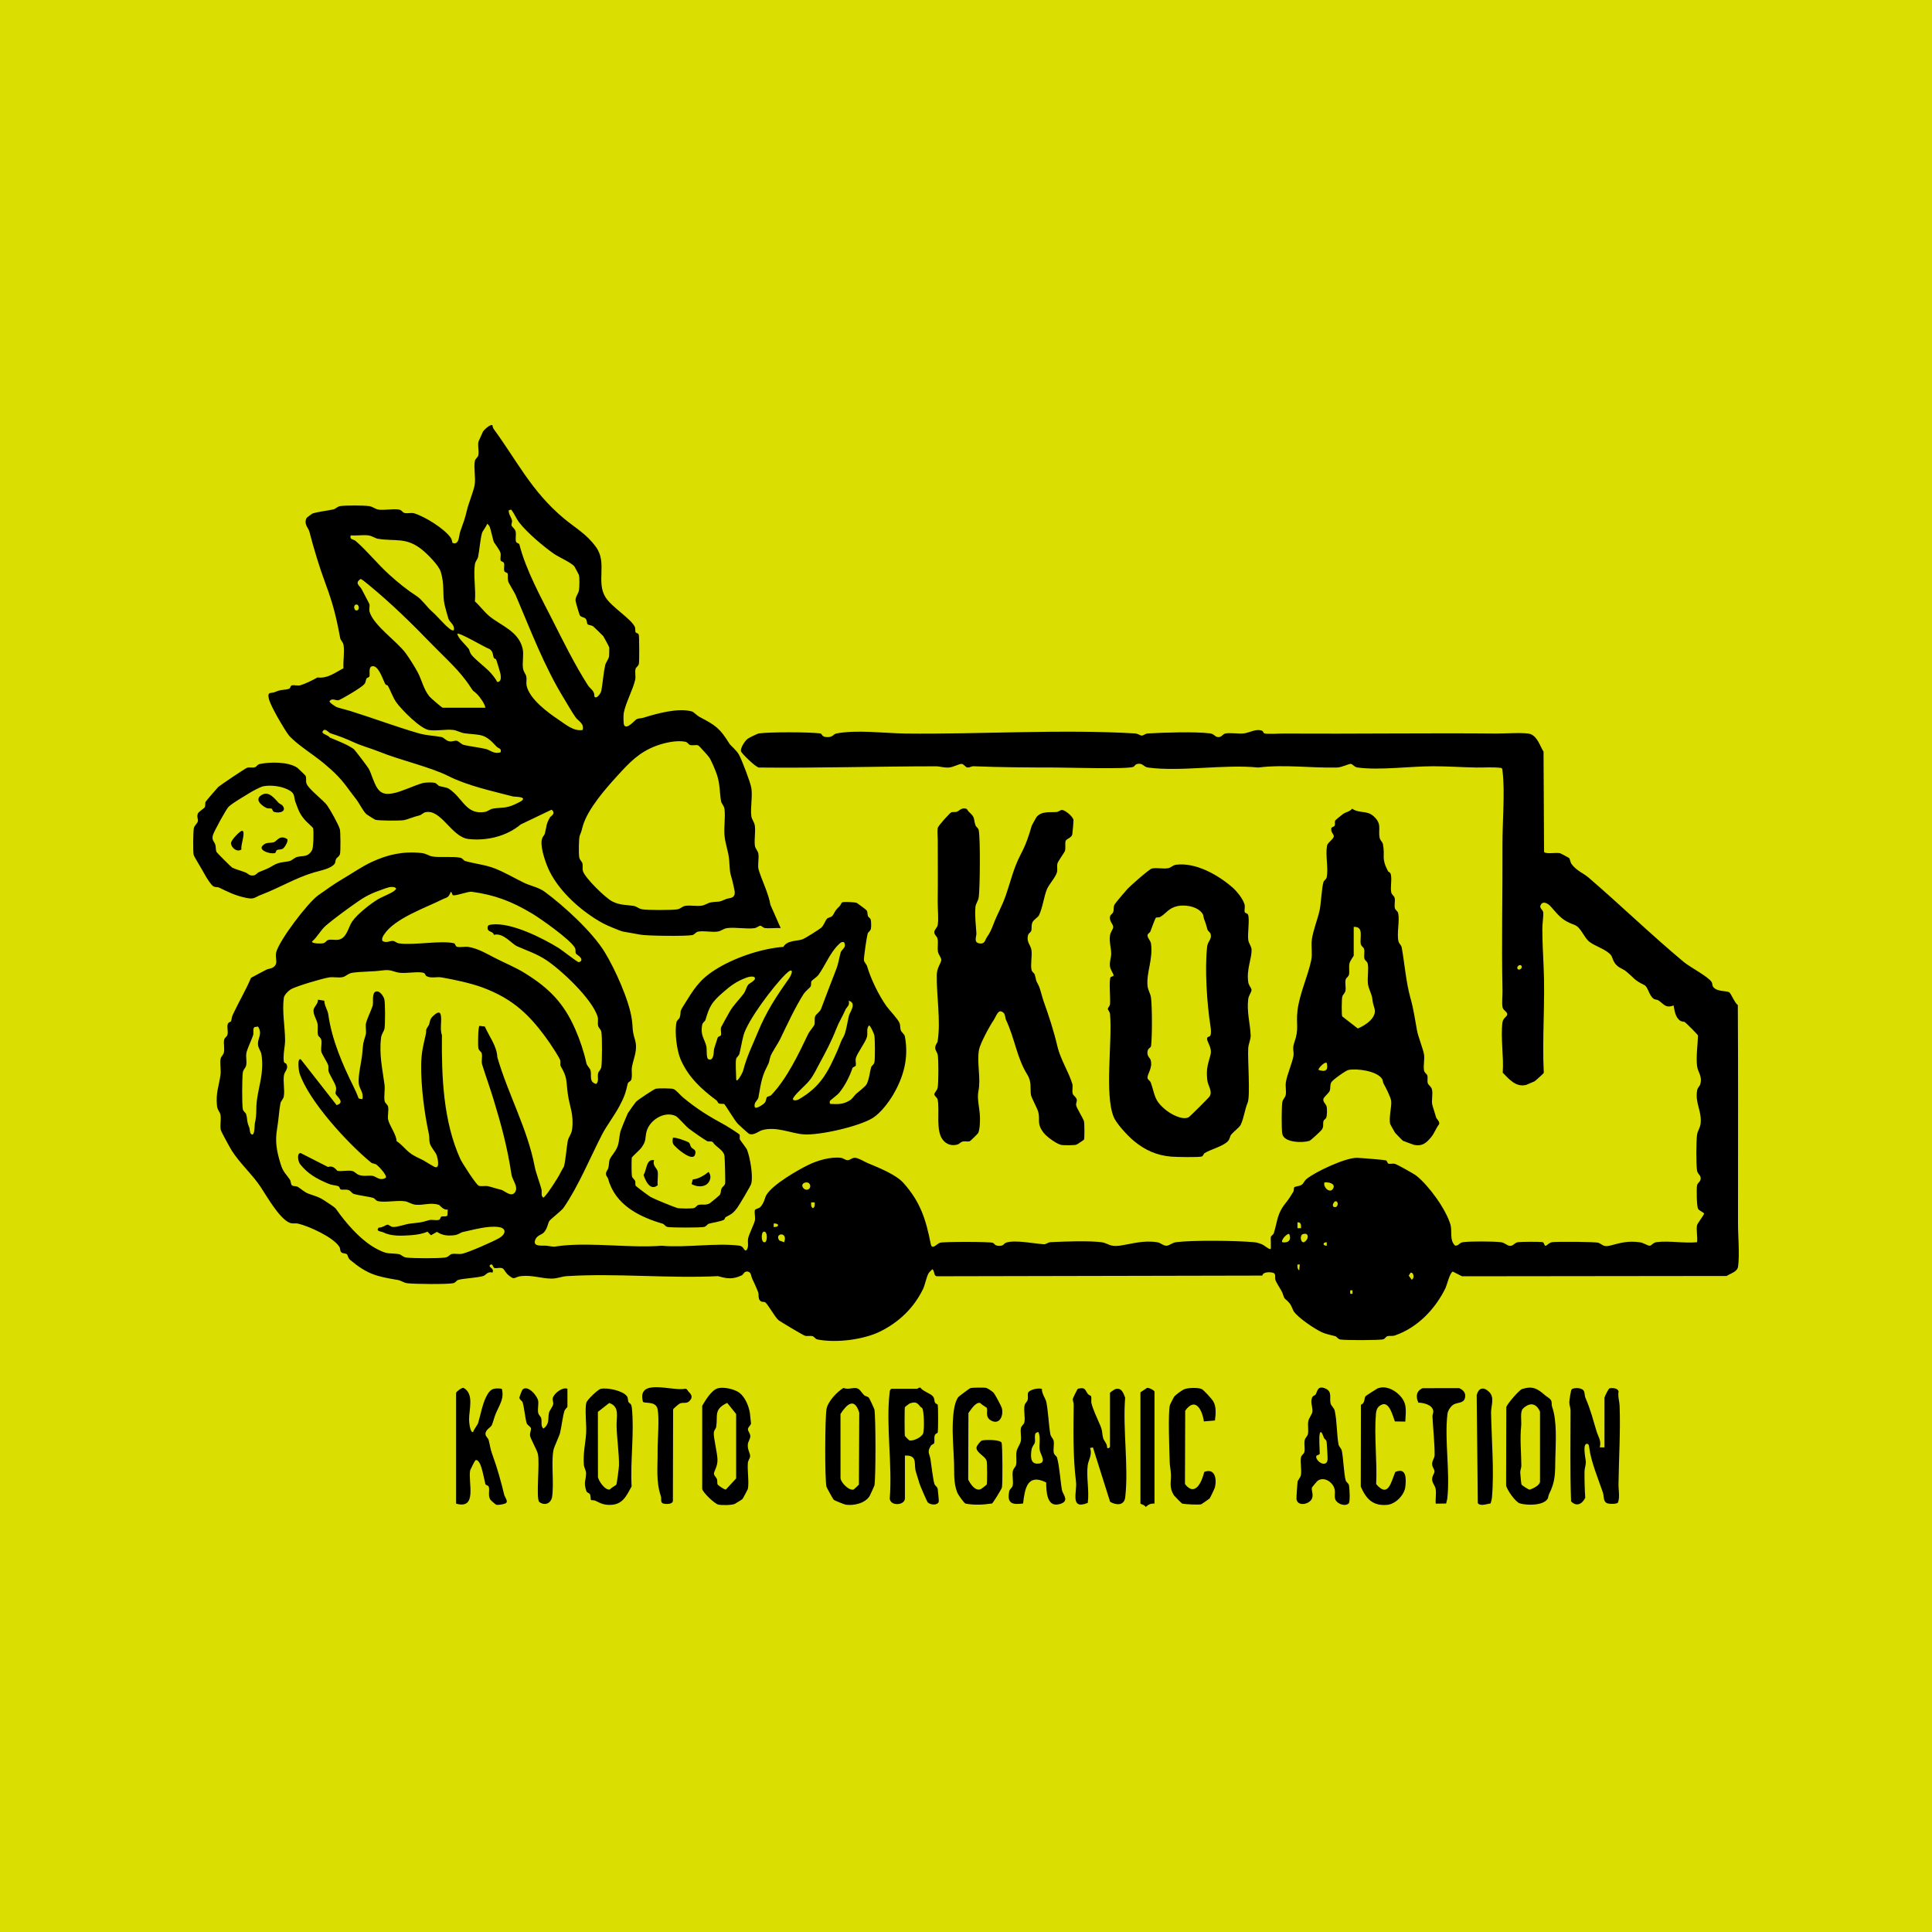
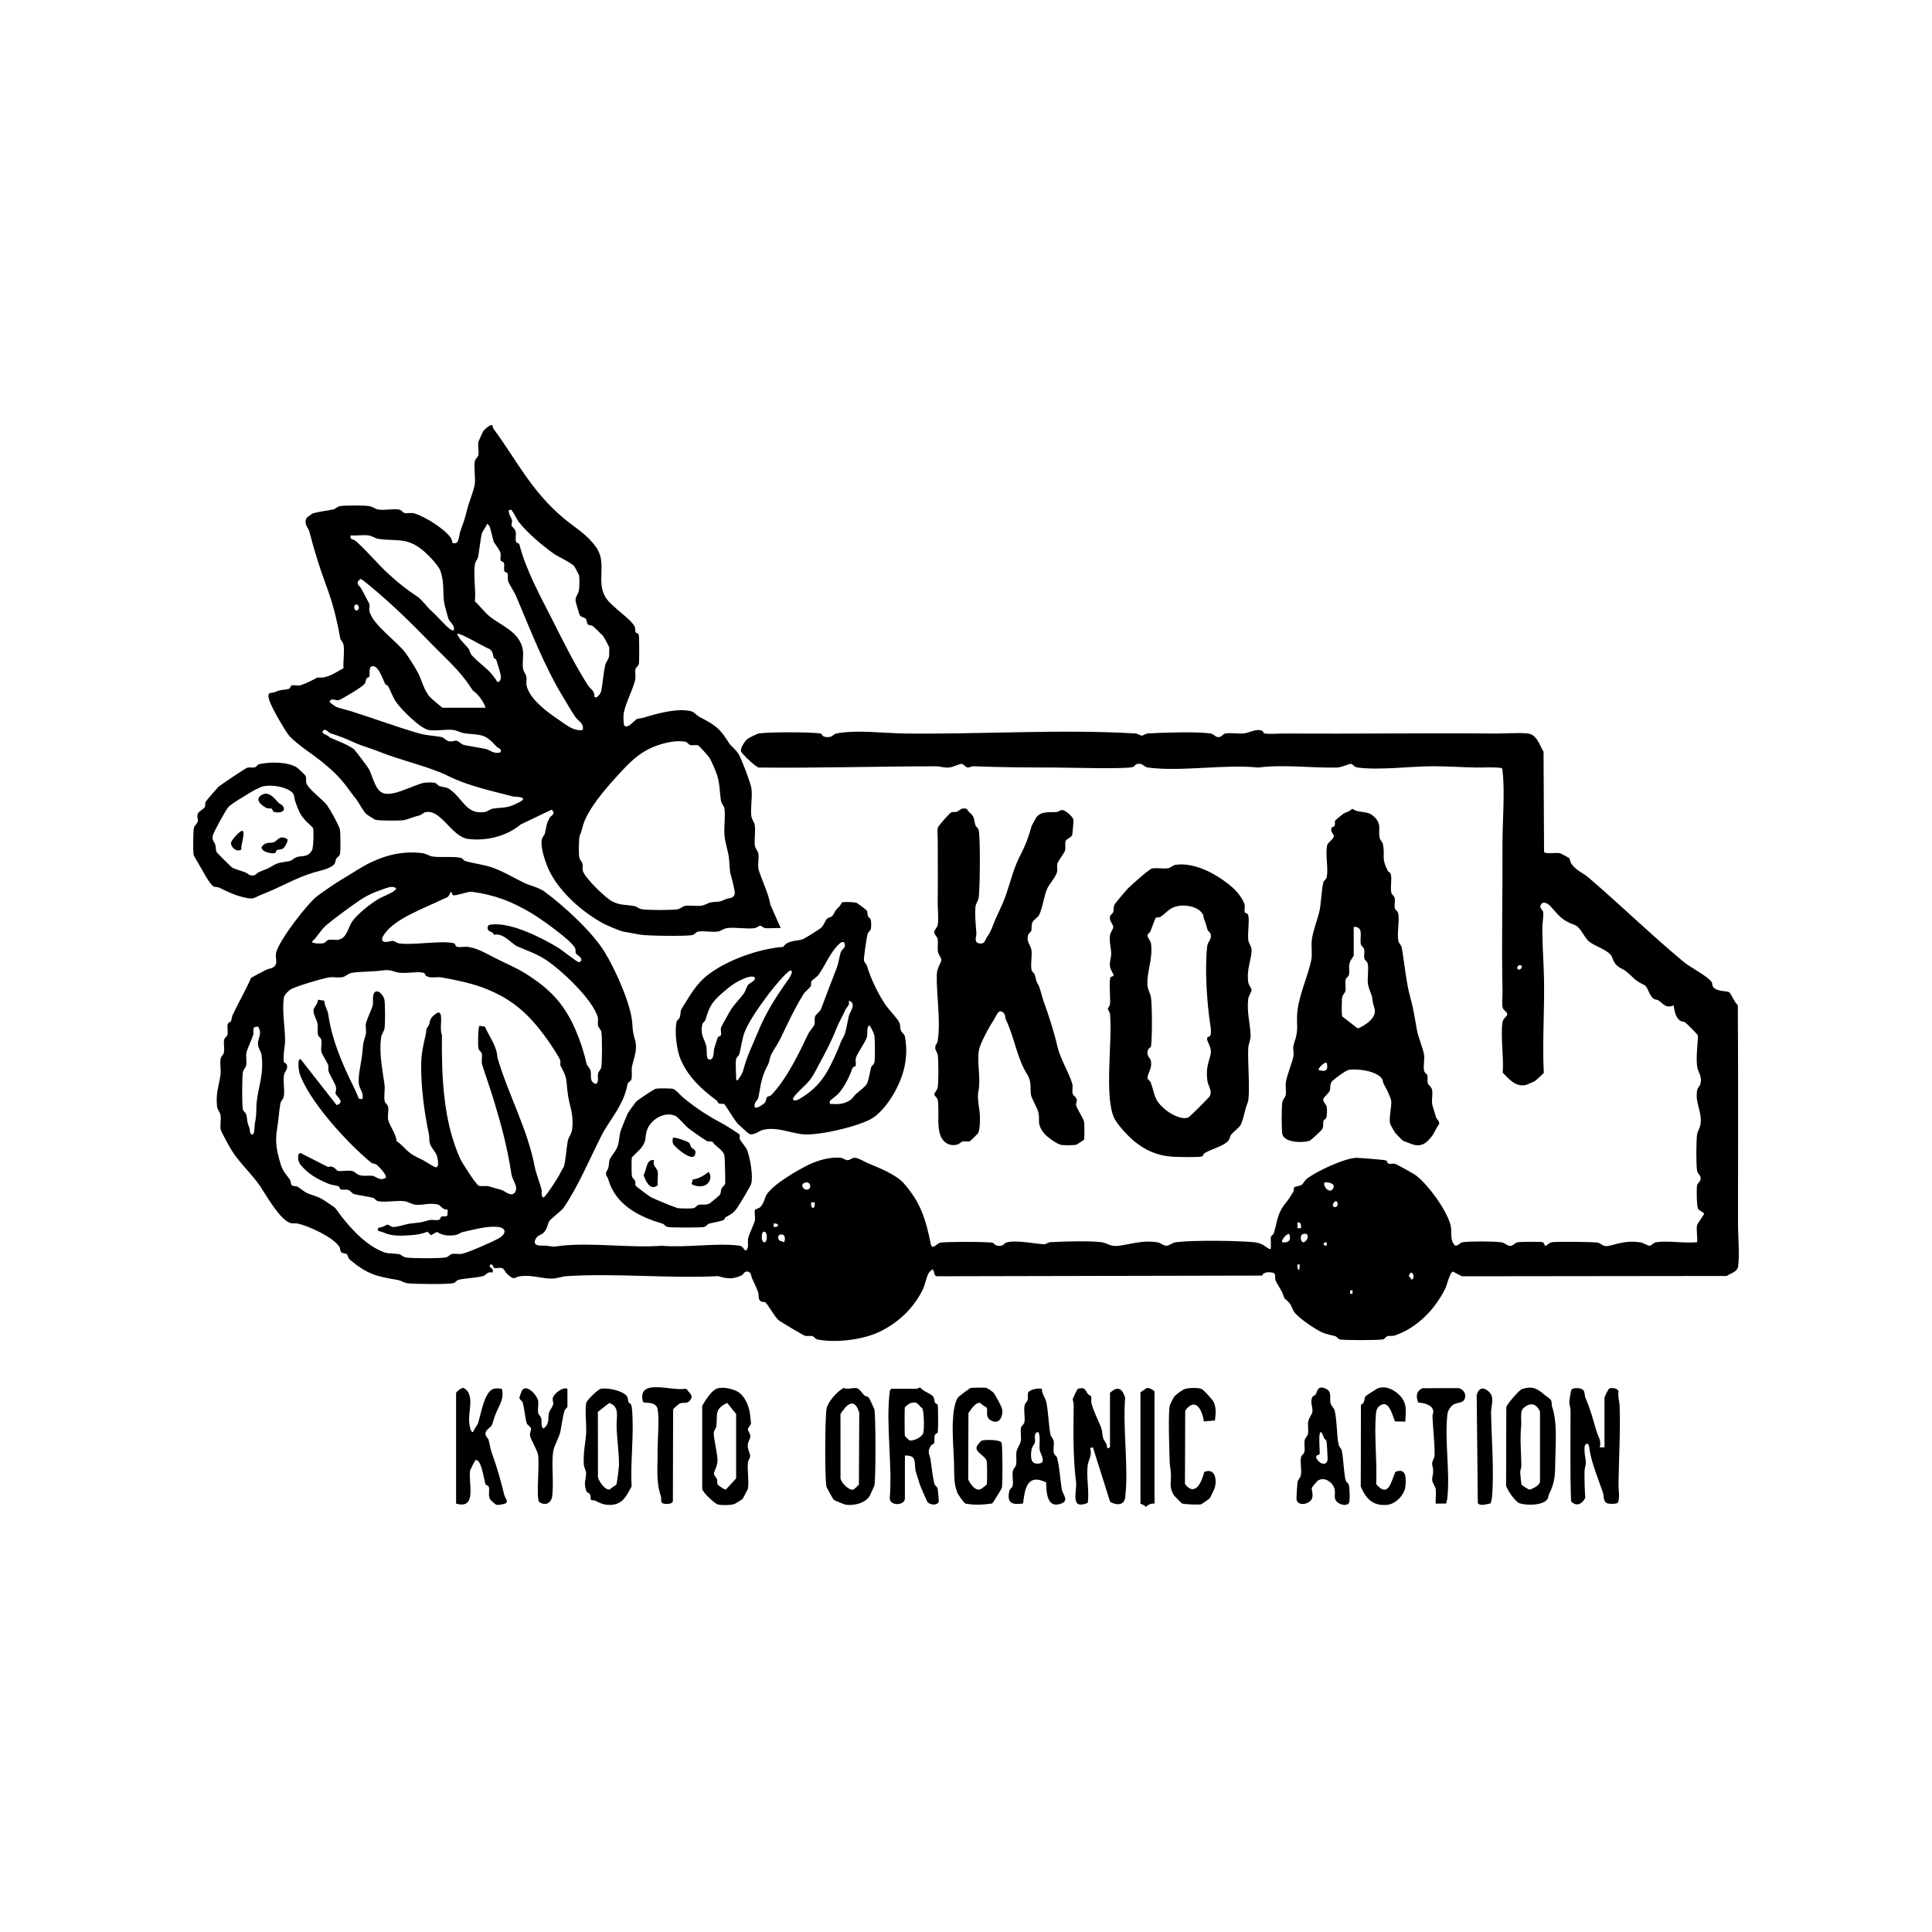
<svg xmlns="http://www.w3.org/2000/svg" width="200" height="200" viewBox="0 0 200 200" fill="none">
-   <rect width="200" height="200" fill="#DADE01" />
-   <path d="M71.948 119.539C72.136 118.98 71.732 118.996 71.549 118.755C71.447 118.621 71.447 118.388 71.305 118.271C71.154 118.146 69.792 117.658 69.657 117.796C69.564 118.403 69.687 118.47 70.069 118.838C70.354 119.112 71.713 120.234 71.948 119.539ZM71.715 122.098L71.591 122.577C72.148 122.895 73.001 122.94 73.374 122.368C73.601 122.019 73.599 121.656 73.358 121.316C72.876 121.691 72.328 122.032 71.715 122.098ZM76.552 117.451C76.498 117.362 75.314 116.609 75.129 116.509C73.405 115.572 72.247 114.879 70.697 113.601C70.434 113.384 69.973 112.806 69.691 112.726C69.451 112.657 68.161 112.65 67.9 112.701C67.709 112.738 66.034 113.856 65.85 114.048C65.754 114.147 65.025 115.167 64.987 115.25C64.837 115.585 64.251 116.979 64.199 117.25C63.999 118.305 64.136 118.57 63.471 119.467C62.927 120.199 63.132 120.11 62.979 120.883C62.928 121.14 62.688 121.259 62.74 121.606C62.764 121.764 62.914 121.881 62.951 122.017C63.677 124.73 66.169 125.967 68.602 126.678C68.776 126.729 68.85 126.964 69.113 127.016C69.517 127.095 72.466 127.095 72.87 127.016C73.133 126.963 73.207 126.729 73.381 126.678C73.733 126.575 74.653 126.443 74.966 126.258C75.023 126.225 75.038 126.042 75.121 125.997C75.727 125.669 75.865 125.638 76.33 125.016C76.534 124.742 77.696 122.78 77.76 122.563C77.99 121.773 77.647 119.833 77.338 119.035C77.267 118.851 76.614 118.023 76.592 117.958C76.538 117.802 76.618 117.561 76.552 117.451ZM75.065 122.534C75.008 122.741 74.772 122.861 74.698 123.021C74.6 123.231 74.656 123.465 74.519 123.69C74.483 123.749 73.534 124.54 73.463 124.576C73.007 124.811 72.67 124.623 72.289 124.736C72.116 124.788 72.042 125.023 71.778 125.074C71.541 125.121 70.316 125.117 70.106 125.051C69.669 124.916 67.776 124.142 67.36 123.916C67.204 123.831 65.85 122.828 65.803 122.743C65.73 122.61 65.808 122.388 65.749 122.254C65.658 122.05 65.461 121.982 65.413 121.736C65.371 121.526 65.364 119.995 65.41 119.822C65.428 119.755 66.242 119.017 66.383 118.828C66.965 118.046 66.741 117.795 66.945 117.088C67.277 115.937 68.77 114.993 69.928 115.52C70.211 115.65 70.933 116.537 71.297 116.819C71.706 117.136 72.821 117.916 73.202 118.128C73.354 118.212 73.614 118.103 73.781 118.222C74.091 118.743 74.916 119.037 75 119.668C75.036 119.935 75.102 122.393 75.064 122.532L75.065 122.534ZM68.078 121.256C68.013 120.927 67.507 120.66 67.716 120.101C66.873 119.948 66.972 121.094 66.622 121.628C66.821 122.257 67.326 123.329 68.086 122.691C68.025 122.249 68.16 121.67 68.079 121.257L68.078 121.256ZM96.715 96.499C96.715 96.771 96.987 96.926 97.044 97.135C97.157 97.55 97.015 98.078 97.101 98.534C97.16 98.849 97.463 99.144 97.441 99.403C97.419 99.661 96.992 100.22 96.977 100.868C96.928 103.045 97.404 105.613 97.067 107.778C97.029 108.019 96.795 108.149 96.816 108.512C96.832 108.773 97.038 108.942 97.079 109.235C97.164 109.837 97.157 111.909 97.078 112.523C97.032 112.887 96.741 113.085 96.724 113.267C96.704 113.466 97.015 113.574 97.071 113.855C97.296 114.992 96.829 117.074 97.628 118.03C98.01 118.488 98.565 118.65 99.142 118.47C99.323 118.414 99.442 118.214 99.686 118.165C99.908 118.121 100.169 118.209 100.393 118.141C100.45 118.123 101.225 117.358 101.252 117.304C101.442 116.915 101.454 116.111 101.445 115.668C101.426 114.753 101.12 113.753 101.283 112.968C101.567 111.596 101.097 110.027 101.347 108.664C101.467 108.015 102.474 106.158 102.876 105.587C103.032 105.365 103.259 104.685 103.561 104.685C104.127 104.791 104.005 105.279 104.141 105.57C105.069 107.558 105.257 109.498 106.347 111.245C106.82 112.005 106.625 112.635 106.72 113.327C106.76 113.615 107.373 114.714 107.476 115.096C107.708 115.952 107.283 116.256 108.012 117.235C108.343 117.681 109.383 118.427 109.872 118.524C110.112 118.571 111.199 118.565 111.421 118.5C111.479 118.483 112.204 118.009 112.22 117.964C112.278 117.798 112.269 116.251 112.211 116.063C112.113 115.746 111.454 114.704 111.404 114.431C111.365 114.214 111.492 114.027 111.474 113.867C111.44 113.578 111.108 113.432 111.048 113.222C110.953 112.892 111.096 112.498 110.999 112.179C110.631 110.974 109.772 109.634 109.474 108.365C109.094 106.748 108.588 105.191 108.026 103.625C107.883 103.228 107.676 102.313 107.504 101.993C107.149 101.329 107.317 101.572 107.118 100.893C107.067 100.721 106.831 100.646 106.779 100.382C106.664 99.797 106.869 98.949 106.77 98.328C106.685 97.799 106.21 97.493 106.438 96.768C106.489 96.605 106.702 96.519 106.753 96.355C106.832 96.095 106.738 95.816 106.869 95.5C106.996 95.194 107.441 94.984 107.561 94.736C107.937 93.96 108.07 92.787 108.383 92.04C108.585 91.559 109.293 90.79 109.418 90.284C109.494 89.976 109.388 89.65 109.471 89.367C109.536 89.148 110.204 88.229 110.244 88.082C110.339 87.731 110.226 87.325 110.315 87.056C110.39 86.831 110.904 86.735 110.999 86.405C111.024 86.315 111.142 84.965 111.126 84.881C111.062 84.514 110.297 83.891 109.968 83.849C109.781 83.825 109.596 84.04 109.379 84.058C108.677 84.116 107.832 83.941 107.297 84.582C107.264 84.622 106.817 85.435 106.802 85.484C106.471 86.641 106.205 87.416 105.616 88.545C104.932 89.856 104.618 91.254 104.136 92.646C103.715 93.86 103.233 94.627 102.827 95.705C102.614 96.269 102.478 96.562 102.165 97.016C101.953 97.323 101.973 97.756 101.383 97.661C100.756 97.56 101.096 96.912 101.076 96.624C101.017 95.743 100.897 94.738 100.98 93.86C101.01 93.552 101.276 93.248 101.322 92.865C101.447 91.828 101.497 86.857 101.317 85.947C101.266 85.689 101.046 85.623 100.982 85.433C100.732 84.692 101.008 84.68 100.276 84.015C100.109 83.864 100.186 83.694 99.807 83.689C99.445 83.683 99.31 83.935 99.045 84.034C98.882 84.095 98.658 84.031 98.488 84.087C98.336 84.138 97.117 85.491 97.076 85.705C97.015 86.026 97.074 86.556 97.075 86.914C97.077 89.016 97.098 91.236 97.069 93.343C97.059 94.033 97.186 95.158 97.069 95.769C97.015 96.048 96.717 96.23 96.717 96.502L96.715 96.499ZM132.742 114.101C132.665 114.574 132.654 116.917 132.739 117.368C132.917 118.305 134.842 118.319 135.533 118.106C135.703 118.054 136.783 117.045 136.868 116.893C137.053 116.563 136.924 116.339 137.006 116.061C137.052 115.908 137.239 115.831 137.281 115.729C137.384 115.483 137.392 114.855 137.34 114.586C137.283 114.289 136.916 114.067 136.999 113.757C137.055 113.548 137.563 113.148 137.645 112.938C137.769 112.621 137.639 112.355 137.824 112.025C137.961 111.781 139.33 110.81 139.593 110.76C140.49 110.589 142.5 110.858 143.052 111.659C143.174 111.835 143.143 112.039 143.242 112.207C143.446 112.553 143.965 113.566 144.017 113.983C144.085 114.517 143.741 115.782 143.917 116.37C143.932 116.42 144.392 117.227 144.424 117.27C144.463 117.324 145.183 118.064 145.234 118.091C145.289 118.12 146.327 118.507 146.388 118.519C147.217 118.679 147.624 118.349 148.139 117.732C148.518 117.277 148.625 116.822 148.976 116.376C149.062 116.062 148.716 115.877 148.656 115.644C148.556 115.262 148.309 114.556 148.265 114.336C148.175 113.878 148.35 113.269 148.238 112.786C148.166 112.471 147.86 112.331 147.803 112.129C147.729 111.87 147.83 111.585 147.754 111.328C147.704 111.156 147.468 111.081 147.416 110.817C147.319 110.325 147.504 109.628 147.409 109.125C147.294 108.517 146.802 107.294 146.691 106.689C146.462 105.446 146.344 104.499 145.994 103.26C145.558 101.717 145.393 99.667 145.105 98.082C145.058 97.831 144.825 97.684 144.77 97.446C144.581 96.631 144.903 95.37 144.744 94.56C144.692 94.298 144.461 94.225 144.407 94.049C144.306 93.723 144.443 93.311 144.38 92.983C144.329 92.716 144.073 92.643 144.02 92.373C143.918 91.853 144.095 91.151 143.99 90.576C143.931 90.255 143.727 90.268 143.698 90.211C142.942 88.76 143.409 88.694 143.164 87.404C143.116 87.15 142.885 87.005 142.83 86.767C142.622 85.865 143.12 85.318 142.192 84.494C141.463 83.848 140.752 84.246 139.973 83.716C139.721 84.028 139.333 84.056 139.05 84.249C138.954 84.314 138.249 84.89 138.222 84.937C138.151 85.07 138.227 85.284 138.176 85.438C138.117 85.617 137.858 85.6 137.826 85.722C137.721 86.123 138.074 86.355 138.076 86.551C138.077 86.868 137.435 87.204 137.374 87.542C137.197 88.518 137.523 89.884 137.344 90.794C137.293 91.057 137.061 91.129 137.007 91.306C136.814 91.933 136.761 93.556 136.593 94.291C136.396 95.161 135.923 96.352 135.803 97.262C135.713 97.95 135.873 98.759 135.742 99.385C135.39 101.063 134.515 102.909 134.313 104.63C134.15 106.022 134.506 106.485 133.982 107.938C133.755 108.565 133.97 108.877 133.899 109.309C133.792 109.969 133.218 111.299 133.111 112.042C133.05 112.468 133.17 112.963 133.095 113.361C133.044 113.631 132.795 113.779 132.742 114.101ZM138.948 103.198C139.003 102.96 139.235 102.815 139.282 102.562C139.35 102.195 139.204 101.726 139.312 101.378C139.367 101.201 139.6 101.127 139.65 100.867C139.717 100.515 139.609 100.123 139.703 99.707C139.762 99.451 140.136 98.971 140.136 98.926V95.953C141.224 95.89 140.739 97.063 140.866 97.711C140.917 97.973 141.15 98.047 141.204 98.222C141.301 98.544 141.155 98.944 141.252 99.266C141.306 99.44 141.539 99.514 141.59 99.777C141.701 100.338 141.536 101.186 141.607 101.822C141.672 102.4 141.987 102.843 142.053 103.33C142.14 103.974 142.135 103.848 142.293 104.416C142.555 105.362 141.307 106.164 140.561 106.47L138.943 105.216C138.871 105.007 138.888 103.455 138.948 103.197V103.198ZM137.344 110.03C137.525 110.79 137.234 111.005 136.497 110.756C136.404 110.66 137.101 109.87 137.344 110.03ZM114.684 104.411C114.664 104.537 114.889 104.731 114.912 104.987C115.163 107.832 114.32 113.302 115.297 115.644C115.593 116.354 116.789 117.629 117.411 118.136C118.564 119.078 119.771 119.617 121.276 119.736C121.765 119.775 124.086 119.824 124.412 119.718C124.567 119.668 124.579 119.446 124.7 119.371C125.363 118.962 126.688 118.648 127.15 118.092C127.324 117.884 127.316 117.617 127.465 117.437C127.69 117.165 128.317 116.687 128.427 116.457C128.791 115.693 128.829 114.936 129.155 114.152C129.451 113.44 129.143 109.649 129.216 108.509C129.245 108.049 129.483 107.599 129.468 107.182C129.425 106.005 129.049 104.755 129.217 103.414C129.263 103.046 129.576 102.678 129.557 102.466C129.539 102.267 129.275 102.009 129.226 101.711C129.01 100.371 129.575 99.289 129.564 98.319C129.56 97.979 129.277 97.671 129.226 97.342C129.12 96.653 129.383 95.217 129.2 94.694C129.143 94.528 128.881 94.538 128.851 94.413C128.797 94.188 128.912 93.881 128.831 93.611C128.663 93.052 128.069 92.29 127.595 91.876C126.08 90.554 123.774 89.258 121.753 89.517C121.38 89.564 121.242 89.824 120.903 89.88C120.388 89.965 119.75 89.797 119.236 89.912C118.97 89.971 117.005 91.701 116.725 92.011C116.5 92.26 115.513 93.417 115.402 93.599C115.225 93.885 115.326 94.159 115.241 94.409C115.183 94.585 114.972 94.672 114.925 94.827C114.766 95.344 115.271 95.673 115.242 95.995C115.224 96.202 114.95 96.48 114.902 96.861C114.818 97.52 115.02 98.121 115.031 98.69C115.039 99.116 114.846 99.511 114.902 100.022C114.945 100.406 115.28 100.791 115.277 100.983C115.276 101.079 115.028 101.074 114.967 101.168C114.781 101.45 114.96 103.367 114.912 103.909C114.888 104.176 114.702 104.3 114.684 104.412L114.684 104.411ZM119.156 97.707C119.108 97.333 118.722 97.052 118.802 96.767C118.84 96.63 119.04 96.545 119.084 96.433C119.162 96.233 119.574 95.075 119.658 95.005C119.729 94.945 119.977 95.001 120.112 94.919C120.738 94.539 120.988 93.99 121.906 93.796C122.616 93.646 123.705 93.801 124.246 94.315C124.676 94.722 124.505 94.776 124.676 95.219C124.855 95.68 124.861 95.765 124.997 96.233C125.049 96.409 125.294 96.489 125.34 96.748C125.431 97.263 125.031 97.451 124.97 97.953C124.694 100.213 124.949 104 125.309 106.235C125.351 106.496 125.409 107.03 125.272 107.241C125.221 107.319 125.034 107.331 125.001 107.384C124.775 107.749 125.537 108.349 125.307 109.212C125.042 110.213 124.852 110.599 124.975 111.787C125.042 112.436 125.549 112.93 125.221 113.495C125.144 113.629 123.17 115.605 123.03 115.669C122.355 115.978 121.188 115.321 120.663 114.887C119.415 113.852 119.603 113.389 119.123 112.059C119.058 111.878 118.846 111.789 118.803 111.641C118.686 111.238 119.352 110.621 119.12 109.754C119.054 109.507 118.79 109.406 118.781 108.999C118.769 108.474 119.131 108.508 119.159 108.276C119.279 107.272 119.275 104.297 119.154 103.291C119.104 102.882 118.836 102.498 118.793 102.063C118.657 100.687 119.364 99.358 119.156 97.707ZM179.92 126.588C179.922 126.058 179.92 125.55 179.92 125.02C179.921 118.046 179.944 111.052 179.899 104.048C179.59 103.834 179.202 102.874 179.027 102.736C178.761 102.529 177.826 102.707 177.376 102.203C177.23 102.039 177.284 101.818 177.188 101.663C176.841 101.096 174.955 100.126 174.317 99.594C170.959 96.799 167.822 93.748 164.458 90.856C163.888 90.366 163.242 90.173 162.698 89.462C162.546 89.263 162.534 88.924 162.43 88.819C162.394 88.783 161.571 88.347 161.521 88.333C161.129 88.218 160.02 88.451 159.841 88.194L159.786 77.812C159.41 77.213 159.172 76.285 158.449 75.996C157.941 75.792 155.726 75.942 154.991 75.936C147.66 75.87 140.243 75.98 132.923 75.936C132.33 75.932 131.522 76.005 130.971 75.938C130.733 75.909 130.804 75.712 130.649 75.648C130.037 75.397 129.362 75.85 128.785 75.919C128.185 75.992 127.397 75.826 126.855 75.931C126.559 75.988 126.493 76.306 126.126 76.306C125.768 76.306 125.698 75.978 125.283 75.922C123.794 75.723 120.433 75.831 118.844 75.925C118.56 75.942 118.377 76.132 118.22 76.146C118.038 76.163 117.801 75.942 117.516 75.925C109.838 75.471 101.496 76.026 93.732 75.935C91.546 75.909 88.692 75.519 86.581 75.931C86.226 76 86.257 76.328 85.607 76.305C84.982 76.282 85.177 75.955 84.886 75.919C83.726 75.776 79.709 75.767 78.566 75.922C78.407 75.944 77.565 76.363 77.413 76.468C77.126 76.666 76.618 77.448 76.708 77.783C76.761 77.98 78.22 79.428 78.566 79.455C84.704 79.521 90.815 79.331 96.889 79.327C97.299 79.327 97.713 79.492 98.229 79.453C98.703 79.418 99.301 79.053 99.554 79.079C99.816 79.107 99.905 79.426 100.166 79.45C100.362 79.469 100.583 79.314 100.777 79.322C103.596 79.437 106.417 79.451 109.267 79.454C110.494 79.455 116.691 79.648 117.326 79.383C117.427 79.341 117.507 79.156 117.658 79.108C118.277 78.91 118.361 79.391 118.839 79.455C122.265 79.914 126.717 79.093 130.253 79.454C132.952 79.115 135.698 79.517 138.38 79.455C138.916 79.443 139.632 79.061 139.826 79.077C140.064 79.097 140.149 79.4 140.552 79.455C142.796 79.759 145.995 79.323 148.329 79.322C149.815 79.321 151.33 79.428 152.807 79.454C153.678 79.47 154.56 79.385 155.427 79.501C155.552 79.588 155.531 79.737 155.547 79.867C155.804 81.997 155.525 85.144 155.536 87.402C155.56 92.407 155.429 97.572 155.54 102.566C155.551 103.065 155.461 103.822 155.544 104.261C155.609 104.608 156.031 104.721 156.031 104.992C156.031 105.259 155.598 105.359 155.535 105.835C155.328 107.391 155.685 109.433 155.562 111.043C156.218 111.719 156.94 112.584 158 112.304C158.045 112.293 158.813 111.964 158.853 111.94C158.943 111.887 159.791 111.127 159.812 111.066C159.629 107.423 159.972 103.645 159.792 100.012C159.726 98.677 159.669 97.466 159.661 96.139C159.658 95.677 159.794 94.767 159.755 94.449C159.718 94.146 159.267 94.003 159.536 93.61C159.792 93.235 160.297 93.578 160.518 93.826C161.391 94.806 161.682 95.27 162.973 95.737C163.663 95.987 163.929 96.992 164.512 97.474C165.076 97.94 166.343 98.299 166.785 98.901C166.9 99.058 166.965 99.417 167.156 99.687C167.533 100.219 167.96 100.249 168.34 100.561C169.219 101.283 169.125 101.439 170.215 101.969C170.615 102.163 170.694 103.055 171.198 103.402C171.333 103.494 171.543 103.47 171.663 103.549C172.264 103.944 172.403 104.403 173.248 104.084C173.359 104.624 173.408 105.217 173.853 105.605C174.092 105.812 174.325 105.735 174.429 105.818C174.611 105.963 175.74 107.079 175.777 107.203C175.744 108.205 175.568 109.334 175.678 110.332C175.757 111.044 176.249 111.349 176.013 112.244C175.96 112.446 175.736 112.575 175.684 112.886C175.465 114.221 176.18 114.995 176.049 116.283C175.995 116.807 175.732 117.037 175.676 117.488C175.587 118.202 175.578 120.436 175.672 121.138C175.727 121.552 176.056 121.622 176.056 121.98C176.056 122.348 175.738 122.414 175.68 122.71C175.613 123.055 175.636 124.908 175.791 125.144C175.922 125.343 176.254 125.433 176.407 125.624C176.433 125.733 175.726 126.624 175.679 126.834C175.574 127.302 175.755 128.082 175.679 128.594C174.38 128.728 172.741 128.415 171.487 128.587C171.089 128.642 170.987 128.952 170.77 128.957C170.569 128.961 170.122 128.653 169.785 128.605C168.558 128.431 167.819 128.641 166.734 128.929C165.97 129.132 165.93 128.844 165.485 128.659C165.194 128.538 161.209 128.52 160.691 128.588C160.313 128.637 160.12 128.999 159.971 128.959C159.855 128.927 159.844 128.627 159.703 128.592C159.448 128.528 157.504 128.543 157.173 128.587C156.758 128.643 156.69 128.972 156.332 128.971C156.011 128.97 155.798 128.644 155.364 128.591C154.596 128.497 152.227 128.487 151.472 128.587C151.046 128.644 151.029 128.962 150.645 128.951C150.023 128.415 150.345 127.416 150.151 126.767C149.67 125.164 147.95 122.785 146.642 121.724C146.393 121.522 144.663 120.558 144.419 120.488C144.183 120.42 143.931 120.512 143.739 120.466C143.613 120.437 143.625 120.176 143.458 120.117C143.315 120.068 140.73 119.855 140.441 119.857C139.222 119.867 136.151 121.305 135.243 122.059C135.032 122.234 134.932 122.528 134.745 122.653C134.535 122.794 134.042 122.816 133.973 122.915C133.914 123 133.967 123.233 133.887 123.367C133.62 123.814 133.397 124.16 133.102 124.524C132.18 125.663 132.261 126.391 131.864 127.657C131.81 127.828 131.592 127.908 131.556 128.062C131.521 128.214 131.612 129.212 131.524 129.321C131.146 129.222 130.95 128.929 130.551 128.777C130.262 128.667 130.084 128.616 129.77 128.588C127.959 128.426 123.506 128.371 121.756 128.59C121.349 128.641 121.067 128.937 120.78 128.956C120.43 128.978 120.162 128.656 119.811 128.6C118.365 128.369 117.232 128.752 115.929 128.949C114.866 129.111 114.699 128.674 113.998 128.589C112.694 128.431 110.149 128.514 108.776 128.588C108.49 128.603 108.274 128.816 108.072 128.806C107.166 128.76 104.966 128.302 104.113 128.656C103.894 128.748 103.934 128.97 103.441 128.97C102.949 128.97 102.989 128.748 102.77 128.656C102.47 128.531 97.707 128.528 97.31 128.647C96.986 128.744 96.484 129.453 96.349 128.77C95.846 126.228 95.292 124.451 93.542 122.476C92.74 121.571 90.929 120.868 89.802 120.394C89.484 120.26 88.908 119.883 88.511 119.855C88.215 119.833 88.027 120.081 87.784 120.098C87.505 120.118 87.314 119.893 87.058 119.861C85.992 119.727 84.629 120.127 83.693 120.584C82.603 121.117 80.051 122.573 79.352 123.677C79.174 123.956 79.119 124.536 78.702 124.958C78.551 125.112 78.176 125.141 78.144 125.274C78.075 125.559 78.21 126.019 78.147 126.344C78.079 126.696 77.542 127.736 77.448 128.193C77.36 128.619 77.575 129.131 77.238 129.44C76.979 129.495 77.021 129.009 76.519 128.947C74.077 128.648 71.012 129.182 68.5 128.96C65.23 129.206 61.425 128.619 58.188 128.948C57.241 129.045 57.611 129.115 56.611 128.961C56.214 128.899 55.114 129.129 55.404 128.355C55.593 127.85 56.069 127.85 56.318 127.563C56.674 127.155 56.699 126.693 56.86 126.407C56.965 126.219 58.129 125.337 58.338 125.034C59.88 122.796 61.086 119.849 62.33 117.432C62.789 116.54 63.581 115.516 64.126 114.501C64.602 113.613 64.78 113.111 64.974 112.201C65.024 111.966 65.296 111.979 65.359 111.736C65.475 111.294 65.348 110.866 65.419 110.456C65.575 109.542 66.061 108.701 65.721 107.591C65.408 106.567 65.54 106.439 65.401 105.484C65.113 103.509 63.65 100.283 62.605 98.575C61.31 96.458 58.375 93.776 56.374 92.307C55.746 91.846 54.921 91.711 54.258 91.39C53.247 90.899 52.275 90.318 51.248 89.912C50.221 89.505 49.187 89.432 48.149 89.129C47.976 89.078 47.9 88.839 47.639 88.789C46.767 88.624 45.545 88.802 44.736 88.659C44.411 88.602 44.113 88.354 43.635 88.304C41.728 88.106 40.166 88.452 38.494 89.225C37.411 89.725 36.395 90.452 35.486 90.978C34.634 91.471 33.763 92.106 32.959 92.666C31.898 93.404 28.875 97.367 28.587 98.608C28.478 99.08 28.703 99.546 28.537 99.862C28.311 100.289 27.851 100.246 27.571 100.384C27.041 100.644 26.512 100.951 25.987 101.226C25.458 102.47 24.762 103.648 24.218 104.795C23.98 105.294 24.05 105.162 23.927 105.69C23.895 105.829 23.615 105.775 23.558 106.076C23.498 106.399 23.639 106.818 23.537 107.148C23.483 107.324 23.251 107.397 23.2 107.659C23.123 108.052 23.27 108.549 23.173 108.968C23.118 109.206 22.887 109.349 22.839 109.604C22.745 110.099 22.898 110.756 22.823 111.288C22.663 112.438 22.331 113.091 22.462 114.461C22.51 114.953 22.766 115.06 22.828 115.431C22.907 115.911 22.75 116.497 22.859 116.977C22.903 117.173 23.833 118.859 23.996 119.115C24.851 120.462 26.142 121.596 27 122.9C27.621 123.843 28.933 126.168 29.995 126.584C30.303 126.705 30.585 126.605 30.877 126.673C31.943 126.919 34.521 128.073 35.139 129.083C35.238 129.243 35.182 129.48 35.324 129.626C35.469 129.775 35.786 129.737 35.904 129.835C36.011 129.923 36.021 130.237 36.237 130.417C38.034 131.914 38.933 132.123 41.183 132.503C41.528 132.561 41.796 132.795 42.179 132.841C42.926 132.931 46.251 132.966 46.911 132.836C47.173 132.785 47.245 132.553 47.422 132.499C47.969 132.33 49.309 132.303 50.043 132.087C50.278 132.018 50.499 131.565 50.978 131.746C51.227 131.21 50.397 131.217 50.796 130.898C51.054 130.847 51.028 131.229 51.182 131.264C51.44 131.323 51.808 131.165 52.068 131.322C52.166 131.381 52.364 131.764 52.551 131.931C53.327 132.619 53.193 132.183 53.94 132.102C55.108 131.975 56.074 132.361 57.102 132.361C57.698 132.361 58.127 132.141 58.675 132.106C63.773 131.784 69.2 132.36 74.333 132.106C75.302 132.384 75.848 132.453 76.785 132.024C76.981 131.934 77.028 131.539 77.457 131.642C77.783 131.753 77.74 132.086 77.857 132.342C78.042 132.746 78.343 133.372 78.485 133.776C78.567 134.01 78.469 134.353 78.64 134.591C78.823 134.846 79.05 134.719 79.207 134.814C79.482 134.979 80.184 136.31 80.583 136.653C80.78 136.822 83.149 138.225 83.328 138.275C83.588 138.348 83.871 138.248 84.129 138.324C84.301 138.374 84.376 138.611 84.64 138.663C86.594 139.048 89.45 138.673 91.162 137.813C93.064 136.858 94.594 135.408 95.551 133.442C95.75 133.036 95.888 132.245 96.117 131.824C96.208 131.656 96.395 131.526 96.526 131.386C96.821 131.652 96.587 132.169 97.126 132.118L130.675 132.048C130.732 131.641 131.509 131.666 131.81 131.765C132.112 131.864 131.958 132.277 132.034 132.512C132.117 132.771 132.695 133.669 132.734 133.782C133.056 134.718 132.915 134.248 133.464 134.877C133.736 135.189 133.797 135.576 133.965 135.802C134.47 136.479 136.07 137.553 136.831 137.911C137.266 138.115 137.775 138.193 138.232 138.325C138.404 138.375 138.479 138.612 138.743 138.664C139.198 138.754 142.835 138.756 143.205 138.641C143.368 138.591 143.452 138.377 143.618 138.326C143.85 138.255 144.126 138.336 144.388 138.248C146.741 137.45 148.594 135.495 149.649 133.317C149.772 133.062 150.094 131.706 150.399 131.636L151.35 132.12L178.747 132.088C179.176 131.794 179.852 131.677 179.93 131.088C180.096 129.855 179.913 127.914 179.92 126.587V126.588ZM157.119 100.321C156.927 100.129 157.29 99.766 157.482 99.958C157.675 100.151 157.312 100.514 157.119 100.321ZM26.6 113.859C26.463 114.844 26.628 115.198 26.379 116.307C26.345 116.455 26.387 117.608 26.049 117.431C25.826 117.314 25.89 116.933 25.799 116.71C25.501 115.982 25.641 115.871 25.477 115.333C25.424 115.158 25.191 115.084 25.139 114.822C25.037 114.301 25.058 111.638 25.132 111.056C25.179 110.691 25.416 110.575 25.477 110.309C25.573 109.893 25.431 109.406 25.507 109.004C25.587 108.578 26.087 107.553 26.205 107.154C26.279 106.906 26.143 106.471 26.344 106.322L26.711 106.269C27.185 107.017 26.705 107.425 26.702 108.027C26.699 108.518 27.023 108.772 27.08 109.238C27.313 111.117 26.827 112.219 26.599 113.86L26.6 113.859ZM45.772 93.114C46.281 92.859 46.389 93.004 46.669 92.316C46.79 92.371 46.812 92.626 46.871 92.661C47.098 92.798 48.44 92.26 48.842 92.316C51.226 92.64 53.001 93.32 55.086 94.572C55.962 95.098 59.102 97.301 59.524 98.138C59.627 98.345 59.54 98.569 59.619 98.716C59.655 98.784 60.148 99.054 60.183 99.307C60.211 99.48 60.05 99.6 59.89 99.599C59.764 99.599 58.131 98.322 57.831 98.137C56.148 97.1 52.911 95.464 50.909 95.706C50.615 95.742 50.441 95.774 50.482 96.137C50.522 96.499 51.073 96.402 51.124 96.774C52.104 96.522 52.952 97.7 53.526 97.955C54.49 98.383 55.523 98.719 56.495 99.352C58.067 100.376 61.32 103.419 61.869 105.262C61.952 105.542 61.849 105.881 61.917 106.184C61.969 106.418 62.204 106.564 62.252 106.82C62.345 107.315 62.336 109.932 62.251 110.449C62.199 110.761 61.973 110.891 61.921 111.09C61.82 111.473 62.045 111.937 61.709 112.215C60.957 112 61.254 111.365 61.14 110.844C61.077 110.56 60.767 110.352 60.704 110.067C60.441 108.858 60.04 107.659 59.532 106.507C58.345 103.808 56.815 102.282 54.362 100.757C53.351 100.128 52.314 99.718 51.226 99.162C50.386 98.733 49.508 98.19 48.482 98.024C48.122 97.966 47.588 98.104 47.289 98C47.123 97.942 47.135 97.684 47.008 97.651C45.731 97.321 42.833 97.875 41.324 97.66C41.047 97.621 40.895 97.433 40.715 97.41C40.37 97.364 39.973 97.674 39.583 97.4C39.503 97.123 39.641 96.923 39.783 96.709C40.863 95.075 44.045 93.977 45.77 93.116L45.772 93.114ZM33.765 95.79C34.612 95.077 35.686 94.294 36.597 93.644C37.516 92.989 38.111 92.609 39.18 92.223C39.493 92.11 40.212 91.82 40.482 91.817C40.628 91.816 40.779 91.806 40.909 91.886C41.087 92.033 41.01 92.002 40.909 92.133C40.704 92.399 39.557 92.833 39.132 93.088C38.375 93.542 36.987 94.624 36.462 95.388C36.037 96.006 35.905 97.146 35.017 97.282C34.679 97.333 34.268 97.217 33.956 97.313C33.78 97.367 33.708 97.598 33.445 97.65C33.267 97.685 32.292 97.706 32.296 97.471C32.868 96.99 33.197 96.268 33.764 95.79H33.765ZM51.486 109.459C51.439 108.291 50.648 107.309 50.189 106.267L49.633 106.199C49.481 106.307 49.465 108.221 49.523 108.511C49.574 108.773 49.806 108.846 49.86 109.023C49.968 109.374 49.8 109.837 49.908 110.188C50.264 111.337 50.705 112.553 51.073 113.756C51.881 116.404 52.52 118.739 52.949 121.587C53.037 122.172 53.724 122.89 53.292 123.45C52.895 123.966 52.22 123.241 51.862 123.16C51.357 123.046 50.914 122.883 50.528 122.796C50.214 122.726 49.778 122.849 49.549 122.74C49.268 122.606 47.828 120.368 47.649 119.972C45.894 116.103 45.702 111.496 45.748 107.165C45.516 106.512 45.745 105.735 45.639 105.116C45.612 104.96 45.547 104.789 45.354 104.827C45.187 104.842 44.773 105.206 44.668 105.357C44.443 105.677 44.494 105.954 44.391 106.114C43.955 106.79 44.215 106.471 44.055 107.171C43.803 108.279 43.618 109.003 43.601 110.211C43.569 112.453 43.929 115.221 44.398 117.399C44.467 117.72 44.405 118.027 44.506 118.382C44.626 118.801 45.071 119.225 45.214 119.614C45.289 119.816 45.545 120.911 45.091 120.834C44.909 120.803 44.095 120.259 43.848 120.128C43.373 119.876 42.908 119.727 42.375 119.302C41.89 118.915 41.567 118.454 41.056 118.132C41.049 117.484 40.292 116.471 40.181 115.913C40.103 115.516 40.256 114.978 40.178 114.581C40.125 114.312 39.87 114.24 39.817 113.971C39.723 113.491 39.875 112.814 39.805 112.284C39.59 110.67 39.233 109.149 39.449 107.417C39.499 107.006 39.753 106.788 39.808 106.442C39.879 105.997 39.885 103.838 39.786 103.445C39.711 103.147 39.318 102.528 38.925 102.639C38.451 102.772 38.681 103.78 38.578 104.119C38.456 104.521 37.959 105.543 37.88 105.969C37.812 106.336 37.957 106.805 37.85 107.153C37.566 108.071 37.6 107.965 37.509 108.996C37.425 109.953 37.053 111.287 37.139 112.161C37.197 112.745 37.69 113.102 37.51 113.791L37.136 113.719C36.987 113.309 36.782 112.857 36.589 112.468C35.464 110.21 34.355 107.653 33.982 105.004C33.916 104.536 33.575 104.105 33.574 103.592L32.913 103.49C32.95 103.929 32.457 104.233 32.452 104.604C32.445 105.097 32.8 105.555 32.873 105.993C32.937 106.374 32.829 106.837 32.926 107.154C32.979 107.329 33.212 107.403 33.264 107.666C33.336 108.03 33.197 108.509 33.267 108.875C33.313 109.11 33.847 109.919 33.965 110.241C34.038 110.44 33.954 110.704 34.018 110.916C34.123 111.261 34.659 112.083 34.767 112.482C34.86 112.83 34.697 113.035 34.741 113.222C34.792 113.447 35.809 114.131 34.845 114.399L31.142 109.667C30.732 109.462 30.945 110.906 30.987 111.036C31.907 113.925 35.996 118.366 38.417 120.35C38.569 120.474 38.811 120.435 39.018 120.598C39.224 120.76 40.101 121.683 39.938 121.92C39.318 122.304 38.947 121.774 38.528 121.716C38.146 121.664 37.652 121.802 37.144 121.624C36.901 121.539 36.723 121.281 36.456 121.22C35.985 121.114 35.317 121.299 34.928 121.198C34.852 121.178 34.544 120.593 33.958 120.807L31.141 119.373C30.731 119.297 30.811 120.195 31.081 120.531C31.865 121.508 32.743 121.997 33.862 122.481C34.47 122.745 34.586 122.648 35.013 122.79C35.176 122.845 35.164 123.108 35.293 123.139C35.508 123.191 35.778 123.1 36.066 123.19C36.299 123.262 36.438 123.542 36.628 123.597C37.208 123.766 38.129 123.857 38.641 124.01C38.814 124.062 38.889 124.297 39.152 124.348C39.929 124.501 41.105 124.23 41.933 124.358C42.293 124.413 42.586 124.667 43.032 124.713C43.822 124.796 44.579 124.441 45.444 124.732C45.545 124.766 45.883 125.297 46.354 125.214L46.316 125.814C46.187 126.007 45.83 125.859 45.667 125.956C45.603 125.994 45.6 126.219 45.444 126.273C45.155 126.375 44.717 126.216 44.391 126.316C43.429 126.61 43.43 126.539 42.439 126.668C41.936 126.735 41.204 127.02 40.709 127.015C40.414 127.012 40.292 126.778 40.121 126.777C39.972 126.777 39.5 127.135 39.208 127.077C38.851 127.485 39.447 127.457 39.685 127.576C40.511 127.99 41.577 127.938 42.546 127.867C43.103 127.827 43.75 127.73 44.251 127.501L44.611 127.872L45.236 127.524C45.787 127.896 46.373 127.948 47.036 127.868C47.468 127.816 47.66 127.592 47.918 127.537C49.041 127.299 50.528 126.858 51.638 127.027C52.493 127.157 52.334 127.787 51.693 128.157C51.034 128.538 48.539 129.633 47.86 129.784C47.504 129.863 47.121 129.749 46.795 129.81C46.516 129.863 46.471 130.126 46.073 130.18C45.332 130.28 42.804 130.275 42.057 130.179C41.688 130.131 41.544 129.868 41.311 129.831C40.256 129.667 40.218 129.92 39.061 129.32C37.555 128.538 36.249 127.099 35.212 125.742C34.637 124.988 34.903 125.165 34.129 124.64C33.034 123.897 33.105 123.985 31.927 123.567C31.514 123.419 31.104 123.018 30.814 122.856C30.661 122.771 30.362 122.813 30.232 122.714C30.09 122.604 30.128 122.289 29.998 122.099C29.587 121.501 29.307 121.338 29.05 120.499C28.645 119.174 28.448 118.196 28.692 116.798C28.845 115.917 28.887 114.966 29.028 114.222C29.079 113.952 29.328 113.804 29.381 113.483C29.489 112.826 29.288 111.974 29.394 111.312C29.464 110.878 29.878 110.658 29.669 110.18C29.6 110.023 29.406 110.091 29.378 109.855C29.288 109.11 29.518 108.308 29.512 107.659C29.5 106.263 29.188 104.695 29.381 103.29C29.424 102.974 29.899 102.523 30.169 102.38C30.77 102.061 33.351 101.293 34.064 101.18C34.515 101.109 35.041 101.249 35.488 101.147C35.803 101.076 36.033 100.763 36.494 100.697C37.495 100.555 38.525 100.605 39.644 100.451C40.481 100.336 40.72 100.608 41.329 100.693C42.049 100.794 43.076 100.558 43.765 100.685C44.053 100.738 44.015 100.953 44.101 101.011C44.561 101.325 45.184 101.091 45.695 101.179C47.022 101.408 48.755 101.776 49.978 102.234C53.138 103.418 54.924 105.106 56.923 107.995C57.101 108.252 57.902 109.462 57.991 109.754C58.052 109.953 57.959 110.228 58.043 110.37C58.759 111.598 58.586 111.798 58.775 113.215C58.954 114.564 59.415 115.272 59.229 116.887C59.167 117.417 58.847 117.7 58.771 118.128C58.637 118.886 58.566 120.029 58.383 120.746C58.372 120.789 58.105 121.211 57.984 121.467C57.782 121.898 56.744 123.496 56.436 123.801C56.313 123.924 56.282 124.066 56.133 123.866C56.012 123.641 56.114 123.343 56.05 123.1C55.882 122.467 55.466 121.377 55.351 120.766C54.621 116.883 52.563 113.196 51.49 109.46L51.486 109.459ZM79.178 128.595C78.762 128.683 78.778 127.564 79.06 127.504C79.476 127.417 79.46 128.536 79.178 128.595ZM80.09 127.018V126.655C80.697 126.609 80.697 127.063 80.09 127.018ZM81.18 128.595L80.686 128.423C80.099 127.665 81.601 127.422 81.18 128.595ZM83.736 123.082C83.274 123.408 82.709 122.601 83.329 122.427C83.875 122.274 84.021 122.881 83.736 123.082ZM84.154 125.074C83.926 124.925 83.958 124.724 83.972 124.471H84.335C84.35 124.724 84.381 124.926 84.154 125.074ZM132.737 128.595C132.591 128.317 133.302 127.622 133.463 127.747C133.695 128.353 133.4 128.703 132.737 128.595ZM134.314 126.534C134.685 126.5 134.709 126.84 134.677 127.14L134.314 127.141V126.534ZM134.496 131.508C134.291 131.363 134.294 131.133 134.314 130.902H134.555L134.496 131.508ZM134.977 128.594C134.631 128.671 134.527 127.87 134.872 127.756C135.554 127.53 135.51 128.338 134.977 128.594ZM137.345 128.959C136.901 128.958 136.901 128.598 137.345 128.596V128.959ZM137.104 122.408C137.46 122.349 138.283 122.492 138.017 123.014C137.705 123.625 136.936 122.908 137.104 122.408ZM138.136 124.955C137.773 124.874 138.113 124.351 138.256 124.351C138.609 124.351 138.528 125.042 138.136 124.955ZM140.014 133.935H139.773V133.572H140.014V133.935ZM146.141 132.477L145.833 132.055L146.021 131.751C146.352 131.678 146.459 132.334 146.141 132.476V132.477ZM28.328 87.192C27.936 87.304 27.542 87.137 27.16 87.572C26.758 88.029 27.957 88.443 28.45 88.311C28.572 88.278 28.568 88.065 28.655 88.011C28.85 87.892 29.087 88.006 29.322 87.822C29.485 87.694 29.872 87.067 29.737 86.863C28.936 86.364 28.683 87.092 28.329 87.193L28.328 87.192ZM29.024 74.748C29.211 75.06 29.716 75.916 29.938 76.165C30.752 77.081 32.481 78.147 33.519 79.014C34.689 79.991 35.312 80.617 36.226 81.889C36.466 82.223 36.666 82.461 36.907 82.782C37.218 83.195 37.575 83.956 37.944 84.294C37.995 84.341 38.788 84.84 38.838 84.856C39.191 84.971 41.388 84.971 41.811 84.903C42.121 84.853 42.835 84.544 43.389 84.419C43.65 84.359 43.791 84.141 44.026 84.085C45.658 83.697 46.734 86.647 48.489 86.852C50.422 87.077 52.482 86.545 53.901 85.348L57.099 83.817C57.603 84.236 57.025 84.449 56.92 84.632C56.512 85.348 56.582 85.601 56.406 86.278C56.346 86.512 56.12 86.608 56.068 87.03C55.962 87.876 56.522 89.461 56.897 90.211C57.999 92.413 60.291 94.42 62.438 95.59C62.792 95.783 64.213 96.382 64.503 96.437C65.093 96.55 65.659 96.629 66.253 96.75C66.928 96.888 70.998 96.93 71.657 96.802C71.926 96.749 71.998 96.494 72.267 96.441C72.852 96.326 73.698 96.531 74.32 96.432C74.666 96.377 74.884 96.124 75.295 96.073C76.152 95.966 77.25 96.196 78.094 96.082C78.363 96.046 78.555 95.833 78.694 95.833C78.853 95.833 78.999 96.047 79.185 96.071C79.701 96.136 80.291 96.034 80.817 96.075L79.758 93.677C79.529 92.407 78.901 91.225 78.537 90.044C78.402 89.605 78.588 88.871 78.507 88.376C78.451 88.037 78.191 87.899 78.143 87.526C78.062 86.893 78.232 86.113 78.138 85.468C78.081 85.079 77.828 84.85 77.78 84.492C77.662 83.617 77.922 82.446 77.779 81.58C77.678 80.967 76.813 78.711 76.499 78.128C76.247 77.66 75.639 77.192 75.514 76.991C74.513 75.388 74.112 75.102 72.409 74.212C72.162 74.083 71.808 73.702 71.634 73.652C70.214 73.243 67.953 73.874 66.626 74.294C66.398 74.366 66.135 74.351 65.924 74.438C65.712 74.524 64.928 75.553 64.618 75.087C64.524 74.946 64.528 74.023 64.568 73.813C64.769 72.755 65.523 71.385 65.751 70.386C65.837 70.01 65.697 69.56 65.8 69.221C65.855 69.045 66.087 68.972 66.138 68.71C66.19 68.449 66.183 65.865 66.122 65.692C66.067 65.537 65.845 65.534 65.806 65.469C65.73 65.341 65.803 65.092 65.714 64.892C65.353 64.077 63.331 62.852 62.693 61.845C61.678 60.243 62.885 58.278 61.707 56.642C60.714 55.261 59.576 54.673 58.373 53.667C55.005 50.852 53.515 47.685 51.114 44.421C51.029 44.305 51 44.158 50.971 44.022C50.764 43.876 50.1 44.502 49.999 44.678C49.962 44.742 49.562 45.627 49.545 45.68C49.42 46.083 49.601 46.688 49.519 47.11C49.466 47.379 49.211 47.451 49.158 47.72C49.018 48.435 49.269 49.463 49.129 50.238C49.011 50.883 48.491 52.145 48.332 52.839C48.113 53.789 47.94 54.168 47.634 55.054C47.499 55.446 47.551 56.47 46.843 56.201C46.794 56.034 46.763 55.813 46.664 55.672C45.989 54.712 43.987 53.479 42.886 53.142C42.565 53.044 42.164 53.191 41.842 53.094C41.667 53.04 41.593 52.807 41.331 52.756C40.715 52.634 39.812 52.851 39.157 52.747C38.811 52.691 38.593 52.438 38.182 52.387C37.586 52.313 35.854 52.309 35.262 52.384C34.897 52.431 34.778 52.671 34.515 52.73C33.836 52.882 33.087 52.942 32.382 53.144C32.324 53.16 31.77 53.57 31.751 53.604C31.403 54.231 31.925 54.647 32.025 55.027C32.506 56.865 33.042 58.651 33.69 60.399C34.472 62.509 34.806 63.838 35.212 66.036C35.261 66.303 35.512 66.453 35.565 66.775C35.681 67.482 35.507 68.442 35.556 69.181C34.662 69.64 33.928 70.257 32.866 70.131C32.377 70.41 31.61 70.781 31.119 70.931C30.817 71.023 30.452 70.887 30.196 70.952C30.07 70.984 30.079 71.246 29.916 71.302C29.443 71.463 29.181 71.325 28.439 71.649C28.075 71.808 27.651 71.545 27.829 72.325C27.954 72.874 28.694 74.197 29.024 74.747V74.748ZM63.909 80.308C65.166 78.93 66.171 77.858 67.953 77.199C68.772 76.896 70.027 76.605 70.929 76.782C71.192 76.834 71.267 77.07 71.439 77.121C71.713 77.201 72.111 77.067 72.299 77.174C72.4 77.232 73.316 78.254 73.424 78.415C73.648 78.747 74.104 79.836 74.239 80.267C74.535 81.21 74.491 82.008 74.637 82.903C74.692 83.241 74.953 83.38 75 83.752C75.103 84.557 74.934 85.579 74.996 86.426C75.06 87.305 75.406 88.141 75.478 88.978C75.576 90.113 75.488 90.099 75.819 91.185C75.848 91.28 76.046 92.187 76.055 92.27C76.136 93.07 75.481 92.926 75.147 93.076C74.301 93.458 74.505 93.276 73.608 93.412C73.283 93.462 72.99 93.706 72.619 93.758C72.083 93.834 71.454 93.691 70.937 93.775C70.598 93.831 70.46 94.092 70.087 94.139C69.423 94.224 67.092 94.229 66.45 94.126C66.129 94.075 65.906 93.826 65.586 93.777C64.763 93.649 64.207 93.728 63.381 93.314C62.693 92.969 60.541 90.875 60.342 90.165C60.271 89.912 60.357 89.633 60.289 89.368C60.238 89.171 60.01 89.04 59.959 88.728C59.902 88.377 59.905 86.764 60.018 86.492C60.224 85.997 60.199 85.966 60.341 85.481C60.856 83.732 62.688 81.647 63.909 80.308ZM52.673 52.815L52.914 52.755C53.256 53.172 53.437 53.69 53.768 54.112C54.598 55.17 56.218 56.535 57.328 57.319C57.814 57.662 59.142 58.232 59.464 58.643C59.494 58.681 59.913 59.466 59.927 59.513C60.005 59.778 59.986 60.75 59.942 61.055C59.88 61.48 59.579 61.724 59.575 62.156C59.573 62.268 59.963 63.58 60.013 63.674C60.138 63.91 60.465 63.878 60.618 64.039C60.779 64.209 60.739 64.512 60.828 64.617C60.916 64.721 61.234 64.715 61.4 64.835C61.459 64.878 62.404 65.79 62.448 65.85C62.513 65.94 63.062 66.96 63.071 67.026C63.077 67.072 63.064 67.865 63.054 67.928C63.003 68.256 62.709 68.569 62.648 68.858C62.464 69.718 62.404 70.639 62.252 71.496C62.203 71.768 61.726 72.453 61.529 72.091C61.573 71.504 61.094 71.305 60.867 70.951C59.507 68.834 58.267 66.312 57.193 64.192C55.998 61.834 54.433 59.003 53.767 56.36C53.733 56.225 53.477 56.241 53.42 56.077C53.325 55.805 53.452 55.364 53.377 55.024C53.307 54.713 52.986 54.553 52.949 54.377C52.921 54.247 53.048 54.058 52.991 53.843C52.9 53.496 52.623 53.198 52.672 52.816L52.673 52.815ZM49.164 58.404C49.212 58.1 49.442 57.895 49.494 57.642C49.635 56.952 49.715 55.795 49.909 55.144C49.955 54.99 50.364 54.476 50.43 54.213C50.551 54.313 50.64 54.395 50.7 54.547C50.81 54.825 51.07 56.031 51.129 56.123C51.258 56.324 51.72 56.934 51.801 57.207C51.883 57.477 51.767 57.784 51.822 58.01C51.852 58.135 52.117 58.127 52.172 58.289C52.254 58.533 52.124 58.868 52.207 59.111C52.262 59.275 52.524 59.262 52.556 59.392C52.607 59.602 52.529 59.888 52.605 60.171C52.667 60.404 53.245 61.29 53.371 61.584C54.894 65.145 56.324 68.976 58.419 72.371C58.778 72.952 59.153 73.642 59.589 74.262C59.857 74.644 60.501 74.887 60.317 75.568C59.381 75.727 58.565 74.997 57.811 74.495C56.716 73.765 54.823 72.37 54.519 70.994C54.45 70.68 54.542 70.352 54.488 70.053C54.439 69.781 54.195 69.558 54.141 69.187C54.049 68.559 54.241 67.757 54.105 67.16C53.696 65.349 51.907 64.8 50.674 63.797C50.12 63.346 49.692 62.726 49.16 62.256C49.281 61.074 48.983 59.541 49.164 58.405L49.164 58.404ZM50.678 67.188C51.076 67.449 50.992 67.81 51.137 68.127C51.158 68.173 51.323 68.184 51.377 68.312C51.439 68.459 51.795 69.657 51.819 69.811C51.865 70.127 51.896 70.619 51.464 70.591C51.301 70.231 50.861 69.712 50.569 69.42C50.21 69.062 48.916 68.036 48.735 67.679C48.445 67.103 48.752 67.423 48.238 66.839C47.921 66.478 47.459 66.067 47.337 65.617C47.544 65.422 50.23 67.05 50.678 67.188H50.678ZM48.698 71.116C49.093 71.728 48.973 71.434 49.399 71.866C49.682 72.153 50.196 72.867 50.248 73.262H45.82C45.724 73.234 44.581 72.257 44.446 72.088C43.842 71.338 43.69 70.457 43.261 69.633C42.981 69.099 42.36 68.106 41.999 67.619C41.065 66.357 38.684 64.755 38.264 63.348C38.182 63.075 38.298 62.769 38.243 62.546C38.22 62.455 37.594 61.308 37.447 61.011C37.27 60.65 36.659 60.377 37.328 59.94C37.435 59.931 37.999 60.404 38.142 60.521C40.51 62.468 42.58 64.494 44.726 66.712C46.122 68.154 47.603 69.417 48.699 71.116H48.698ZM36.963 63.189C36.635 63.263 36.548 62.65 36.845 62.584C37.174 62.509 37.261 63.122 36.963 63.189ZM36.297 55.424C36.865 55.468 37.507 55.362 38.063 55.417C38.576 55.468 38.776 55.719 39.156 55.78C40.959 56.066 42.08 55.571 43.749 56.951C44.301 57.407 45.403 58.516 45.611 59.152C46.058 60.523 45.772 61.521 46.027 62.619C46.102 62.941 46.318 63.717 46.419 64.046C46.532 64.412 47.134 64.701 46.972 65.252C46.772 65.285 46.643 65.165 46.501 65.053C45.955 64.629 45.306 63.816 44.73 63.309C44.196 62.839 43.68 62.069 43.157 61.726C42.118 61.046 41.257 60.357 40.301 59.489C39.029 58.334 38.087 57.118 36.848 56.026C36.558 55.771 36.183 55.913 36.298 55.424L36.297 55.424ZM34.115 72.596C34.365 72.194 34.811 72.584 35.081 72.475C35.507 72.303 37.403 71.182 37.699 70.84C37.891 70.618 37.835 70.438 37.947 70.233C37.997 70.14 38.212 70.14 38.242 70.021C38.309 69.751 38.17 69.329 38.377 69.031C39.113 68.578 39.645 70.398 39.889 70.828C39.938 70.914 40.119 70.929 40.151 70.983C40.403 71.418 40.657 72.189 41.032 72.713C41.588 73.489 43.477 75.392 44.368 75.565C45.08 75.703 46.155 75.471 46.917 75.564C47.324 75.613 47.697 75.865 48.141 75.917C49.86 76.122 50.15 75.908 51.394 77.275C51.604 77.505 51.934 77.44 51.827 77.872C51.147 78.111 50.71 77.627 50.286 77.533C49.572 77.373 48.746 77.276 48.03 77.12C47.743 77.057 47.506 76.717 47.253 76.68C47.024 76.648 46.822 76.807 46.484 76.735C46.137 76.662 45.968 76.348 45.699 76.297C44.889 76.144 44.198 76.158 43.306 75.9C40.934 75.212 38.608 74.332 36.263 73.602C35.845 73.471 35.145 73.311 34.849 73.196C34.753 73.159 34.086 72.736 34.117 72.596L34.115 72.596ZM33.388 75.751C33.596 75.249 34.021 75.845 34.202 75.905C35.183 76.226 35.715 76.425 36.65 76.853C37.47 77.229 38.378 77.46 39.22 77.802C41.452 78.709 44.523 79.382 46.442 80.349C48.434 81.352 50.948 81.886 53.127 82.456C53.264 82.492 54.58 82.447 54 82.901C53.906 82.976 53.434 83.206 53.282 83.275C52.359 83.699 51.939 83.565 51.044 83.705C50.724 83.755 50.502 84.001 50.18 84.054C48.462 84.336 47.991 82.967 46.978 82.054C46.254 81.402 46.249 81.594 45.48 81.368C45.306 81.316 45.233 81.082 44.969 81.03C44.733 80.983 44.019 80.994 43.787 81.056C42.9 81.297 41.595 81.948 40.72 82.115C39.987 82.255 39.478 82.21 39.064 81.597C38.676 81.022 38.463 80.116 38.171 79.578C38.07 79.392 36.729 77.622 36.625 77.546C35.979 77.075 34.893 76.666 34.126 76.344C34.033 76.121 33.295 75.973 33.388 75.751ZM90.156 96.134C90.197 95.929 90.193 95.385 90.133 95.189C90.089 95.041 89.905 94.963 89.861 94.855C89.778 94.654 89.822 94.421 89.73 94.257C89.699 94.2 88.757 93.495 88.697 93.47C88.467 93.378 87.441 93.346 87.211 93.402C87.103 93.428 87.019 93.717 86.891 93.836C86.329 94.359 86.463 94.435 86.166 94.811C86.044 94.964 85.763 94.959 85.612 95.107C85.44 95.275 85.267 95.819 85.021 96.032C84.811 96.214 83.364 97.123 83.116 97.222C82.572 97.439 81.496 97.308 81.096 98.019C78.808 98.193 75.941 99.157 73.959 100.439C72.307 101.507 71.774 102.488 70.752 104.116C70.26 104.902 70.571 104.635 70.361 105.333C70.309 105.507 70.075 105.582 70.023 105.844C69.825 106.854 70.059 108.747 70.453 109.658C71.249 111.503 72.609 112.749 74.173 113.912C74.276 113.988 74.317 114.176 74.388 114.212C74.603 114.32 74.858 114.228 74.974 114.297C75.082 114.36 76.034 115.976 76.385 116.344C76.499 116.464 77.476 117.344 77.547 117.376C78.007 117.577 78.549 117.097 78.87 117.001C80.33 116.561 81.864 117.328 83.184 117.429C84.815 117.555 88.959 116.601 90.342 115.735C91.167 115.219 91.995 114.105 92.442 113.352C93.539 111.506 94.093 109.499 93.673 107.302C93.618 107.015 93.331 106.899 93.244 106.639C93.167 106.41 93.218 106.165 93.122 105.91C92.972 105.506 92.033 104.53 91.775 104.168C90.977 103.05 90.136 101.321 89.768 100.044C89.697 99.798 89.484 99.657 89.435 99.407C89.394 99.198 89.733 96.918 89.819 96.647C89.877 96.463 90.102 96.397 90.155 96.134L90.156 96.134ZM74.65 106.343C74.563 106.595 74.692 106.925 74.634 107.155C74.603 107.279 74.347 107.264 74.287 107.437C74.186 107.731 74.019 108.249 73.932 108.542C73.855 108.805 73.957 109.848 73.359 109.665C73.079 109.579 73.199 108.654 73.123 108.322C72.941 107.525 72.475 107.189 72.692 106.088C72.743 105.824 72.978 105.752 73.03 105.577C73.44 104.179 73.687 103.738 74.819 102.755C75.653 102.03 76.205 101.607 77.27 101.204C77.505 101.115 78.234 100.948 78.147 101.351C78.022 101.611 77.589 101.779 77.458 101.937C77.272 102.162 77.19 102.591 76.987 102.863C76.551 103.45 75.942 104.031 75.551 104.702C75.416 104.934 74.681 106.25 74.648 106.343L74.65 106.343ZM76.907 110.911C76.878 111.022 76.208 112.304 76.208 111.668C76.208 111.142 76.111 110.032 76.208 109.606C76.237 109.474 76.495 109.278 76.543 109.091C76.699 108.475 76.797 107.822 76.961 107.204C77.377 105.637 80.102 102.032 81.364 100.809C82.14 100.055 82.103 100.694 81.646 101.339C80.341 103.181 79.305 104.765 78.446 106.87C77.871 108.277 77.324 109.302 76.907 110.912V110.911ZM79.392 113.579C79.307 113.68 79.327 113.952 79.174 114.15C79.052 114.309 78.319 114.813 78.149 114.64C77.966 114.145 78.45 113.928 78.511 113.608C78.721 112.508 78.802 111.567 79.364 110.486C79.702 109.836 79.552 110.064 79.75 109.386C79.863 109.003 80.534 108.039 80.749 107.594C81.481 106.082 82.278 104.34 83.197 102.885C83.333 102.67 83.884 102.188 83.907 102.142C84.01 101.937 83.925 101.725 84.003 101.565C84.032 101.507 84.591 101.104 84.699 100.957C85.411 99.996 85.917 98.626 86.818 97.77C86.993 97.603 87.089 97.479 87.367 97.532C87.692 98.084 87.118 98.276 87.029 98.587C86.865 99.163 86.817 99.681 86.573 100.316C86.055 101.667 85.508 103.061 84.997 104.442C84.887 104.737 84.482 104.991 84.398 105.178C84.269 105.467 84.391 105.773 84.311 106.061C84.258 106.249 83.787 106.774 83.677 107.005C82.707 109.041 81.473 111.657 79.84 113.362C79.722 113.486 79.47 113.486 79.392 113.579V113.579ZM82.703 113.796C82.403 113.971 81.914 113.969 82.151 113.609C82.531 113.031 83.389 112.385 83.847 111.786C84.252 111.257 84.513 110.682 84.822 110.115C85.446 108.965 86.077 107.782 86.572 106.504C86.862 105.756 87.179 105.31 87.515 104.534C87.642 104.244 88.007 104.09 87.853 103.598C88.735 103.82 87.976 104.775 87.881 105.143C87.75 105.648 87.574 106.912 87.323 107.318C87.041 107.774 86.938 108.196 86.712 108.707C85.697 111.008 84.962 112.485 82.703 113.796ZM89.739 107.366C89.868 106.934 89.641 106.458 89.976 106.149C90.086 106.151 90.486 107.001 90.514 107.185C90.582 107.615 90.599 109.567 90.52 109.967C90.468 110.23 90.231 110.305 90.181 110.477C90.027 111.005 90.009 111.62 89.728 112.208C89.595 112.488 88.89 112.996 88.627 113.234C88.461 113.384 88.24 113.72 88.081 113.833C87.403 114.319 86.797 114.325 85.981 114.278C85.866 114.285 85.89 114.033 85.909 113.973C85.928 113.911 86.677 113.369 86.878 113.12C87.484 112.373 87.971 111.399 88.235 110.594C88.293 110.417 88.553 110.434 88.584 110.31C88.638 110.085 88.524 109.78 88.605 109.507C88.757 108.992 89.569 107.934 89.739 107.366H89.739ZM27.57 83.633C27.763 83.731 28.011 83.648 28.143 83.727C28.208 83.766 28.21 83.987 28.366 84.043C28.909 84.235 29.758 84.001 29.225 83.369C29.151 83.282 28.952 83.224 28.833 83.099C28.425 82.669 27.857 81.891 27.157 82.257C26.291 82.709 26.986 83.337 27.569 83.633H27.57ZM143.054 145.401C143.835 145.07 144.19 146.62 144.398 147.146L145.474 147.162C145.533 146.008 145.708 145.231 144.812 144.365C144.246 143.818 143.387 143.413 142.593 143.734C142.526 143.762 141.428 144.467 141.379 144.521C141.173 144.745 141.358 145.233 140.883 145.416L140.866 153.894C141.416 155.152 142.11 155.918 143.599 155.782C144.468 155.703 145.387 154.766 145.481 153.904C145.574 153.05 145.596 151.88 144.44 152.378C143.999 153.425 143.719 155.109 142.461 153.637C142.577 151.293 142.237 148.68 142.436 146.368C142.475 145.917 142.603 145.591 143.054 145.401H143.054ZM139.311 153.265C139.116 152.634 139.071 150.919 138.899 150.159C138.845 149.923 138.613 149.777 138.564 149.523C138.372 148.512 138.418 147.171 138.17 146.034C138.108 145.749 137.798 145.542 137.735 145.256C137.608 144.678 137.947 144.045 137.189 143.732C136.364 143.391 136.395 144.053 136.184 144.367C136.117 144.466 135.94 144.487 135.884 144.577C135.575 145.081 135.909 145.667 135.865 146.104C135.832 146.433 135.5 146.762 135.433 147.13C135.354 147.565 135.474 148.035 135.4 148.432C135.353 148.685 135.121 148.83 135.066 149.068C134.972 149.476 135.13 149.987 135.017 150.354C134.963 150.531 134.731 150.604 134.68 150.866C134.577 151.387 134.762 152.128 134.672 152.678C134.619 153 134.369 153.149 134.319 153.418C134.293 153.56 134.196 155.102 134.212 155.202C134.346 156.015 135.65 155.713 135.84 155.062C135.971 154.615 135.71 154.219 135.825 153.963C135.843 153.924 136.349 153.326 136.385 153.301C137.019 152.837 137.853 153.356 138.104 153.99C138.27 154.413 138.131 154.737 138.198 155.109C138.294 155.642 139.229 156.016 139.621 155.628C139.787 155.464 139.703 154.059 139.649 153.778C139.6 153.518 139.366 153.444 139.311 153.267V153.265ZM137.432 151.09C137.347 151.901 136.397 151.442 136.248 150.86L136.272 150.696C136.356 150.657 136.618 150.559 136.618 150.499C136.618 149.992 136.521 148.833 136.618 148.436C136.756 147.872 137.016 148.773 137.053 148.85C137.112 148.971 137.28 149.052 137.321 149.19C137.351 149.289 137.447 150.949 137.432 151.091V151.09ZM118.739 143.677L118.058 144.128V155.656C118.058 155.689 118.529 155.798 118.603 156C118.87 155.76 119.142 155.614 119.514 155.656V144.068C119.514 143.93 118.927 143.635 118.739 143.677ZM116.475 144.681C116.284 144.187 116.101 143.631 115.481 143.791C115.385 143.816 114.923 144.132 114.905 144.189V149.771C114.905 149.831 114.694 150.036 114.599 149.834C114.632 149.464 114.269 149.131 114.205 148.894C114.028 148.222 114.193 148.229 113.844 147.434C113.574 146.817 113.141 145.899 112.987 145.258C112.931 145.024 113.025 144.676 112.935 144.519C112.911 144.477 112.715 144.426 112.616 144.3C112.326 143.922 112.386 143.562 111.587 143.76C111.53 143.774 111.063 144.752 111.055 144.81C111.037 144.971 111.151 145.196 111.148 145.398C111.12 148.084 111.063 150.794 111.39 153.409C111.514 154.397 110.722 156.35 112.605 155.578C112.776 154.328 112.445 152.94 112.596 151.71C112.669 151.109 113.103 150.608 112.841 149.895L113.141 149.837L114.917 155.463C115.532 155.835 116.38 155.885 116.483 154.993C116.85 151.812 116.21 147.938 116.475 144.683L116.475 144.681ZM109.422 150.887C109.369 150.713 109.135 150.639 109.083 150.376C109.012 150.012 109.147 149.544 109.076 149.169C109.026 148.9 108.776 148.751 108.724 148.43C108.555 147.411 108.524 146.26 108.326 145.187C108.245 144.749 107.834 144.295 107.856 143.777C107.503 143.652 106.61 143.847 106.439 144.154C106.352 144.31 106.445 144.66 106.389 144.894C106.336 145.114 106.125 145.254 106.077 145.432C105.936 145.956 106.149 146.7 106.047 147.221C105.994 147.49 105.739 147.562 105.686 147.831C105.609 148.223 105.744 148.738 105.677 149.157C105.619 149.527 105.296 149.876 105.228 150.285C105.152 150.745 105.281 151.276 105.171 151.684C105.115 151.887 104.893 152.014 104.842 152.326C104.768 152.775 104.917 153.349 104.834 153.774C104.781 154.043 104.528 154.114 104.474 154.384C104.223 155.642 104.796 155.794 105.91 155.64C106.088 154.061 106.366 152.499 108.301 153.464C108.311 154.298 108.336 155.99 109.571 155.73C110.841 155.465 110.022 154.722 109.935 154.256C109.768 153.355 109.679 151.746 109.42 150.888L109.422 150.887ZM107.319 151.513C106.632 151.481 106.707 150.661 106.774 150.132C106.828 149.704 107.082 149.571 107.136 149.281C107.204 148.917 106.941 148.256 107.504 148.255C107.754 148.85 107.536 149.519 107.634 150.128C107.703 150.559 108.484 151.567 107.319 151.513ZM160.573 144.981C160.485 144.774 160.127 144.598 159.954 144.446C159.178 143.768 158.69 143.441 157.569 143.79C157.276 143.881 156.006 145.342 155.931 145.67L155.912 153.769C155.984 154.213 156.883 155.494 157.329 155.629C158.05 155.847 159.746 155.877 160.204 155.164C160.285 155.038 160.272 154.845 160.346 154.698C161.046 153.31 160.973 152.5 161.007 150.99C161.044 149.314 161.206 147.108 160.669 145.614C160.603 145.43 160.667 145.197 160.575 144.981L160.573 144.981ZM158.382 154.203C158.246 154.251 157.535 153.735 157.509 153.69C157.477 153.635 157.375 152.582 157.374 152.427C157.371 152.185 157.491 151.961 157.489 151.717C157.474 150.18 157.328 149.067 157.473 147.576C157.521 147.082 157.336 146.132 157.658 145.82C158.352 145.148 159.028 145.234 159.421 146.132V153.408C159.35 153.778 158.728 154.081 158.382 154.202V154.203ZM167.661 145.511C167.643 145.055 167.461 144.562 167.553 144.066C167.503 143.691 166.92 143.657 166.614 143.721C166.501 143.765 166.118 144.556 166.096 144.675V149.832H165.611C165.786 149.111 165.443 148.728 165.274 148.167C164.889 146.895 164.667 145.951 164.125 144.705C164.018 144.46 164.075 144.134 163.924 143.936C163.706 143.65 162.96 143.625 162.696 143.823C162.616 143.883 162.453 144.984 162.452 145.166C162.45 145.455 162.583 145.717 162.583 146.005C162.584 149.141 162.522 152.282 162.636 155.416C163.201 156.016 163.787 155.693 164.103 155.055C164.045 154.149 164.02 153.225 164.029 152.314C164.032 151.994 164.166 151.693 164.166 151.349C164.166 151.079 163.754 149.342 164.335 149.469C164.492 149.504 164.505 149.754 164.522 149.889C164.696 151.298 165.459 153.124 165.942 154.536C166.051 154.853 165.93 155.485 166.422 155.633C166.636 155.698 167.372 155.718 167.495 155.541C167.706 154.92 167.538 154.292 167.547 153.649C167.582 150.963 167.762 148.144 167.661 145.511V145.511ZM154.139 144.075C153.574 143.537 153.066 143.651 152.867 144.425L152.983 155.607C153.264 155.962 153.926 155.679 154.306 155.633C154.369 155.426 154.431 155.206 154.449 154.987C154.684 152.279 154.405 148.992 154.354 146.252C154.341 145.521 154.764 144.669 154.139 144.075H154.139ZM151.054 143.702L147.277 143.705C146.607 143.981 146.543 144.578 146.829 145.2C147.357 145.213 148.263 145.416 148.367 146.038C148.406 146.269 148.279 146.442 148.288 146.615C148.345 147.854 148.52 149.405 148.511 150.625C148.508 150.963 148.234 151.189 148.254 151.589C148.268 151.888 148.5 152.11 148.5 152.319C148.5 152.55 148.239 152.775 148.255 153.166C148.27 153.551 148.565 153.793 148.621 154.147C148.695 154.613 148.584 155.177 148.628 155.657L149.708 155.643C149.732 155.461 149.807 155.279 149.827 155.097C150.125 152.361 149.521 149.064 149.839 146.371C149.881 146.014 150.195 145.551 150.49 145.386C150.873 145.171 151.488 145.273 151.637 144.769C151.792 144.244 151.519 143.901 151.056 143.702H151.054ZM124.626 147.145L125.769 147.048C125.854 146.399 125.934 145.616 125.58 145.037C125.445 144.816 124.621 143.902 124.399 143.793C124.067 143.629 123.011 143.656 122.643 143.795C122.363 143.9 121.693 144.381 121.524 144.623C121.498 144.661 121.128 145.383 121.115 145.427C120.894 146.169 121.059 150.276 121.086 151.353C121.096 151.776 121.209 152.204 121.218 152.689C121.233 153.494 121.01 153.951 121.524 154.797C121.556 154.85 122.332 155.642 122.391 155.657C122.629 155.718 124.173 155.804 124.364 155.715C124.412 155.693 125.188 155.157 125.223 155.118C125.278 155.054 125.741 154.083 125.769 153.966C125.979 153.087 125.767 151.944 124.664 152.375C124.42 153.387 123.725 155 122.667 153.627L122.692 146.034C123.748 144.555 124.462 145.963 124.625 147.145H124.626ZM57.249 144.65C57.139 144.931 57.307 145.11 57.264 145.371C57.217 145.65 56.887 145.977 56.825 146.278C56.7 146.891 56.918 147.411 56.253 147.887C55.934 147.613 56.134 147.181 56.017 146.791C55.963 146.613 55.758 146.49 55.712 146.246C55.641 145.872 55.763 145.407 55.714 145.031C55.643 144.499 54.585 143.266 54.069 143.885C54.03 143.932 53.767 144.615 53.768 144.678C53.773 144.908 54.051 144.996 54.107 145.183C54.272 145.736 54.357 146.751 54.518 147.32C54.581 147.539 54.914 147.655 54.962 147.852C55.01 148.052 54.815 148.325 54.877 148.65C54.94 148.974 55.58 150.079 55.683 150.523C55.895 151.433 55.469 155.043 55.817 155.485C56.352 155.869 56.92 155.7 57.133 155.079C57.382 153.652 57.037 151.471 57.289 150.139C57.368 149.725 57.89 148.718 57.988 148.29C58.132 147.666 58.251 146.636 58.43 146.062C58.483 145.892 58.74 145.67 58.74 145.644V143.763C58.224 143.564 57.419 144.212 57.249 144.649L57.249 144.65ZM50.983 150.613C50.721 149.891 50.754 149.715 50.584 149.071C50.529 148.864 50.257 148.713 50.256 148.437C50.253 147.99 50.801 147.78 50.914 147.525C51.082 147.147 51.136 146.739 51.389 146.179C51.768 145.338 52.208 144.7 51.945 143.765C51.025 143.637 50.718 143.819 50.316 144.621C49.941 145.372 49.728 146.53 49.496 147.319C49.45 147.474 49.041 147.992 48.973 148.253C48.655 148.328 48.562 147.2 48.558 146.961C48.543 145.942 49.114 144.279 47.987 143.673C47.785 143.631 47.252 144.058 47.215 144.188V155.656C49.465 156.291 48.431 153.433 48.673 152.199C48.684 152.142 49.164 151.191 49.218 151.166C49.519 151.028 49.755 151.662 49.827 151.891C50.003 152.453 50.112 153.07 50.247 153.627C50.28 153.761 50.537 153.746 50.594 153.91C50.718 154.266 50.5 154.731 50.733 155.206C50.766 155.273 51.283 155.76 51.407 155.78C51.606 155.812 52.055 155.727 52.254 155.66C52.725 155.504 52.262 155.018 52.195 154.739C51.871 153.378 51.47 151.952 50.983 150.612V150.613ZM24.999 87.926C24.868 87.572 25.476 86.089 25.075 86.003C24.88 85.961 23.911 86.971 23.912 87.277C23.913 87.737 24.547 88.285 24.999 87.926V87.926ZM25.227 92.891C26.383 93.165 26.234 92.929 27.073 92.611C28.986 91.883 30.605 90.871 32.532 90.305C33.074 90.146 34.316 89.921 34.653 89.393C34.739 89.258 34.714 89.053 34.79 88.924C34.916 88.712 35.147 88.665 35.204 88.367C35.261 88.074 35.256 86.097 35.182 85.846C35.026 85.318 34.222 83.886 33.877 83.39C33.465 82.797 31.886 81.673 31.714 81.063C31.644 80.811 31.749 80.555 31.623 80.299C31.598 80.248 30.846 79.525 30.799 79.492C29.866 78.842 27.977 78.863 26.9 79.088C26.63 79.145 26.56 79.376 26.389 79.426C26.131 79.501 25.849 79.403 25.588 79.475C25.415 79.522 22.837 81.256 22.601 81.461C22.524 81.528 21.333 82.907 21.288 82.998C21.21 83.156 21.294 83.367 21.191 83.573C21.14 83.676 20.557 84.039 20.485 84.212C20.339 84.565 20.541 84.793 20.478 85.036C20.422 85.249 20.132 85.449 20.069 85.724C19.988 86.079 19.976 88.126 20.045 88.488C20.079 88.663 21.013 90.166 21.184 90.504C21.33 90.793 21.841 91.612 22.108 91.763C22.276 91.859 22.513 91.801 22.705 91.894C23.588 92.323 24.253 92.659 25.227 92.89L25.227 92.891ZM22.291 87.455C22.168 87.062 21.915 87.029 22.031 86.483C22.1 86.156 23.439 83.71 23.674 83.508C24.276 82.987 25.11 82.549 25.775 82.122C26.055 81.943 26.93 81.46 27.262 81.394C28.104 81.228 29.332 81.407 30.054 81.874C30.555 82.199 30.419 82.585 30.589 83.038C30.914 83.904 31.015 84.273 31.637 84.962C31.771 85.111 32.401 85.673 32.413 85.726C32.486 86.07 32.457 87.742 32.302 88.012C31.88 88.748 31.41 88.567 30.806 88.7C30.474 88.772 30.218 89.1 29.925 89.153C29.352 89.256 28.83 89.259 28.292 89.588C27.723 89.936 27.457 90.012 26.807 90.281C26.603 90.366 26.521 90.575 26.286 90.617C25.799 90.703 25.715 90.436 25.386 90.306C25.025 90.164 24.369 89.983 24.047 89.821C23.944 89.77 22.458 88.29 22.412 88.184C22.312 87.954 22.367 87.692 22.292 87.455L22.291 87.455ZM65.412 145.764C65.354 145.205 65.161 145.336 65.057 145.126C64.979 144.969 65.052 144.742 64.89 144.526C64.46 143.951 62.884 143.635 62.2 143.767C61.896 143.825 60.788 144.913 60.705 145.184C60.523 145.782 60.724 147.531 60.679 148.313C60.615 149.427 60.358 150.338 60.437 151.592C60.459 151.94 60.68 152.219 60.672 152.548C60.652 153.294 60.387 153.418 60.703 154.363C60.761 154.539 61.005 154.528 61.086 154.713C61.157 154.873 61.135 155.234 61.181 155.277C61.223 155.316 61.491 155.283 61.642 155.357C62.176 155.619 62.479 155.797 63.166 155.786C64.48 155.766 64.856 154.824 65.386 153.87C65.237 151.288 65.674 148.296 65.412 145.763V145.764ZM64.077 151.713C64.073 151.926 63.856 153.602 63.807 153.689C63.785 153.728 63.233 154.045 63.142 154.184C62.656 154.314 62 153.359 61.9 152.919L61.893 146.158L63.067 145.237C64.17 145.608 63.81 146.629 63.829 147.591C63.853 148.889 64.101 150.481 64.077 151.713ZM101.644 149.126C101.492 149.173 101.119 149.668 101.093 149.801C100.982 150.367 102.022 150.724 102.141 151.253C102.197 151.503 102.208 153.576 102.141 153.69C102.123 153.721 101.591 154.126 101.557 154.141C100.967 154.422 100.457 153.625 100.229 153.166L100.252 146.277C100.492 145.957 100.994 145.108 101.475 145.236C101.564 145.375 102.12 145.694 102.141 145.73C102.306 146.018 101.922 146.666 102.585 147.046C103.449 147.54 103.903 146.597 103.718 145.791C103.671 145.587 103.006 144.336 102.85 144.171C102.726 144.04 102.251 143.708 102.081 143.668C101.903 143.627 100.646 143.642 100.461 143.69C100.385 143.709 99.251 144.561 99.203 144.623C98.774 145.194 98.681 146.371 98.642 147.096C98.565 148.563 98.719 150.061 98.763 151.465C98.796 152.534 98.698 153.503 99.104 154.532C99.177 154.714 99.8 155.608 99.952 155.654C100.899 155.823 101.75 155.777 102.695 155.64C102.787 155.609 103.682 154.146 103.717 153.993C103.804 153.608 103.785 149.557 103.682 149.346C103.522 149.016 101.977 149.024 101.642 149.127L101.644 149.126ZM89.977 144.734C89.802 144.513 89.585 144.55 89.474 144.448C89.315 144.3 89.044 143.903 88.906 143.807C88.459 143.493 87.867 143.929 87.321 143.676C86.648 144.076 85.682 145.094 85.556 145.895C85.4 146.889 85.373 152.973 85.551 153.894C85.565 153.971 86.248 155.211 86.308 155.26C86.39 155.327 87.406 155.744 87.56 155.766C88.392 155.887 89.597 155.614 90.037 154.842C90.083 154.763 90.509 153.831 90.52 153.773C90.669 153.016 90.662 146.668 90.517 145.893C90.506 145.83 90.017 144.785 89.977 144.734H89.977ZM88.914 153.687C88.896 153.718 88.413 154.176 88.379 154.188C87.906 154.353 87.08 153.511 87.01 153.04L87.006 146.376C87.66 145.35 88.465 144.628 88.95 146.246L88.914 153.687H88.914ZM96.733 153.63C96.583 153.141 96.42 151.704 96.332 151.118C96.234 150.462 95.935 150.339 96.363 149.662C96.452 149.522 96.678 149.498 96.71 149.381C96.763 149.183 96.686 148.884 96.76 148.604C96.821 148.376 97.049 148.392 97.07 148.291C97.129 148.02 97.13 145.694 97.07 145.426C97.049 145.329 96.865 145.341 96.792 145.194C96.698 145 96.761 144.787 96.582 144.558C96.338 144.244 95.565 144.048 95.286 143.656C95.106 143.612 94.995 143.764 94.949 143.764C94.06 143.772 93.17 143.759 92.281 143.764C92.108 143.871 92.113 144.006 92.092 144.182C91.699 147.534 92.392 151.666 92.107 155.102C92.123 155.939 93.676 155.866 93.676 155.109V150.68C94.959 150.626 94.626 151.433 94.769 152.196C94.808 152.404 95.06 153.11 95.159 153.505C95.208 153.704 95.958 155.445 96.045 155.53C96.319 155.797 97.053 155.865 97.182 155.452C97.201 155.389 97.097 154.269 97.072 154.14C97.021 153.878 96.788 153.806 96.734 153.629L96.733 153.63ZM95.563 148.382C95.435 148.772 94.537 149.218 94.128 149.105C94.097 149.096 93.684 148.682 93.675 148.651C93.633 148.497 93.632 145.824 93.674 145.671C93.683 145.637 94.125 145.303 94.166 145.288C94.808 145.063 94.949 145.21 95.307 145.654C95.344 145.701 95.446 145.713 95.487 145.801C95.663 146.186 95.697 147.978 95.563 148.383V148.382ZM71.287 144.074C71.175 143.969 71.146 143.768 70.934 143.762C69.573 144.053 65.913 142.597 66.556 145.106C66.716 145.336 67.904 144.981 68.078 145.89C68.272 146.912 68.064 149.085 68.075 150.261C68.091 151.868 67.888 153.364 68.416 154.895C68.496 155.127 68.339 155.537 68.643 155.638C68.902 155.725 69.66 155.747 69.658 155.352L69.68 145.909C69.715 145.796 70.291 145.322 70.389 145.284C70.746 145.144 71.067 145.336 71.361 145.044C71.747 144.663 71.605 144.377 71.287 144.074V144.074ZM77.628 146.268C77.503 145.536 77.14 144.63 76.531 144.171C76.025 143.791 74.878 143.54 74.287 143.723C73.63 143.926 73.036 144.954 72.692 145.526V154.138C72.765 154.515 73.979 155.668 74.352 155.753C74.711 155.835 75.714 155.825 76.055 155.687C76.109 155.665 76.844 155.209 76.872 155.17C76.906 155.121 77.406 154.196 77.418 154.138C77.556 153.421 77.356 152.263 77.417 151.467C77.439 151.167 77.648 150.956 77.653 150.745C77.659 150.423 77.363 150.066 77.414 149.528C77.445 149.204 77.673 148.969 77.672 148.68C77.671 148.377 77.42 148.156 77.424 147.951C77.431 147.721 77.744 147.54 77.744 147.346C77.744 147.289 77.641 146.346 77.628 146.268V146.268ZM75.152 154.187C75.022 154.26 74.321 153.731 74.295 153.687C74.22 153.556 74.284 153.292 74.214 153.103C74.143 152.913 73.915 152.766 73.908 152.563C73.899 152.304 74.293 151.816 74.274 151.1C74.254 150.376 73.846 148.786 73.893 148.312C73.919 148.044 74.106 147.904 74.14 147.701C74.329 146.564 73.847 145.891 75.281 145.228L76.205 146.375V153.044L75.153 154.186L75.152 154.187Z" fill="black" />
+   <path d="M71.948 119.539C72.136 118.98 71.732 118.996 71.549 118.755C71.447 118.621 71.447 118.388 71.305 118.271C71.154 118.146 69.792 117.658 69.657 117.796C69.564 118.403 69.687 118.47 70.069 118.838C70.354 119.112 71.713 120.234 71.948 119.539ZM71.715 122.098L71.591 122.577C72.148 122.895 73.001 122.94 73.374 122.368C73.601 122.019 73.599 121.656 73.358 121.316C72.876 121.691 72.328 122.032 71.715 122.098ZM76.552 117.451C76.498 117.362 75.314 116.609 75.129 116.509C73.405 115.572 72.247 114.879 70.697 113.601C70.434 113.384 69.973 112.806 69.691 112.726C69.451 112.657 68.161 112.65 67.9 112.701C67.709 112.738 66.034 113.856 65.85 114.048C65.754 114.147 65.025 115.167 64.987 115.25C64.837 115.585 64.251 116.979 64.199 117.25C63.999 118.305 64.136 118.57 63.471 119.467C62.927 120.199 63.132 120.11 62.979 120.883C62.928 121.14 62.688 121.259 62.74 121.606C62.764 121.764 62.914 121.881 62.951 122.017C63.677 124.73 66.169 125.967 68.602 126.678C68.776 126.729 68.85 126.964 69.113 127.016C69.517 127.095 72.466 127.095 72.87 127.016C73.133 126.963 73.207 126.729 73.381 126.678C73.733 126.575 74.653 126.443 74.966 126.258C75.023 126.225 75.038 126.042 75.121 125.997C75.727 125.669 75.865 125.638 76.33 125.016C76.534 124.742 77.696 122.78 77.76 122.563C77.99 121.773 77.647 119.833 77.338 119.035C77.267 118.851 76.614 118.023 76.592 117.958C76.538 117.802 76.618 117.561 76.552 117.451ZM75.065 122.534C75.008 122.741 74.772 122.861 74.698 123.021C74.6 123.231 74.656 123.465 74.519 123.69C74.483 123.749 73.534 124.54 73.463 124.576C73.007 124.811 72.67 124.623 72.289 124.736C72.116 124.788 72.042 125.023 71.778 125.074C71.541 125.121 70.316 125.117 70.106 125.051C69.669 124.916 67.776 124.142 67.36 123.916C67.204 123.831 65.85 122.828 65.803 122.743C65.73 122.61 65.808 122.388 65.749 122.254C65.658 122.05 65.461 121.982 65.413 121.736C65.371 121.526 65.364 119.995 65.41 119.822C65.428 119.755 66.242 119.017 66.383 118.828C66.965 118.046 66.741 117.795 66.945 117.088C67.277 115.937 68.77 114.993 69.928 115.52C70.211 115.65 70.933 116.537 71.297 116.819C71.706 117.136 72.821 117.916 73.202 118.128C73.354 118.212 73.614 118.103 73.781 118.222C74.091 118.743 74.916 119.037 75 119.668C75.036 119.935 75.102 122.393 75.064 122.532L75.065 122.534ZM68.078 121.256C68.013 120.927 67.507 120.66 67.716 120.101C66.873 119.948 66.972 121.094 66.622 121.628C66.821 122.257 67.326 123.329 68.086 122.691C68.025 122.249 68.16 121.67 68.079 121.257L68.078 121.256ZM96.715 96.499C96.715 96.771 96.987 96.926 97.044 97.135C97.157 97.55 97.015 98.078 97.101 98.534C97.16 98.849 97.463 99.144 97.441 99.403C97.419 99.661 96.992 100.22 96.977 100.868C96.928 103.045 97.404 105.613 97.067 107.778C97.029 108.019 96.795 108.149 96.816 108.512C96.832 108.773 97.038 108.942 97.079 109.235C97.164 109.837 97.157 111.909 97.078 112.523C97.032 112.887 96.741 113.085 96.724 113.267C96.704 113.466 97.015 113.574 97.071 113.855C97.296 114.992 96.829 117.074 97.628 118.03C98.01 118.488 98.565 118.65 99.142 118.47C99.323 118.414 99.442 118.214 99.686 118.165C99.908 118.121 100.169 118.209 100.393 118.141C100.45 118.123 101.225 117.358 101.252 117.304C101.442 116.915 101.454 116.111 101.445 115.668C101.426 114.753 101.12 113.753 101.283 112.968C101.567 111.596 101.097 110.027 101.347 108.664C101.467 108.015 102.474 106.158 102.876 105.587C103.032 105.365 103.259 104.685 103.561 104.685C104.127 104.791 104.005 105.279 104.141 105.57C105.069 107.558 105.257 109.498 106.347 111.245C106.82 112.005 106.625 112.635 106.72 113.327C106.76 113.615 107.373 114.714 107.476 115.096C107.708 115.952 107.283 116.256 108.012 117.235C108.343 117.681 109.383 118.427 109.872 118.524C110.112 118.571 111.199 118.565 111.421 118.5C111.479 118.483 112.204 118.009 112.22 117.964C112.278 117.798 112.269 116.251 112.211 116.063C112.113 115.746 111.454 114.704 111.404 114.431C111.365 114.214 111.492 114.027 111.474 113.867C111.44 113.578 111.108 113.432 111.048 113.222C110.953 112.892 111.096 112.498 110.999 112.179C110.631 110.974 109.772 109.634 109.474 108.365C109.094 106.748 108.588 105.191 108.026 103.625C107.883 103.228 107.676 102.313 107.504 101.993C107.149 101.329 107.317 101.572 107.118 100.893C107.067 100.721 106.831 100.646 106.779 100.382C106.664 99.797 106.869 98.949 106.77 98.328C106.685 97.799 106.21 97.493 106.438 96.768C106.489 96.605 106.702 96.519 106.753 96.355C106.832 96.095 106.738 95.816 106.869 95.5C106.996 95.194 107.441 94.984 107.561 94.736C107.937 93.96 108.07 92.787 108.383 92.04C108.585 91.559 109.293 90.79 109.418 90.284C109.494 89.976 109.388 89.65 109.471 89.367C109.536 89.148 110.204 88.229 110.244 88.082C110.339 87.731 110.226 87.325 110.315 87.056C110.39 86.831 110.904 86.735 110.999 86.405C111.024 86.315 111.142 84.965 111.126 84.881C111.062 84.514 110.297 83.891 109.968 83.849C109.781 83.825 109.596 84.04 109.379 84.058C108.677 84.116 107.832 83.941 107.297 84.582C107.264 84.622 106.817 85.435 106.802 85.484C106.471 86.641 106.205 87.416 105.616 88.545C104.932 89.856 104.618 91.254 104.136 92.646C103.715 93.86 103.233 94.627 102.827 95.705C102.614 96.269 102.478 96.562 102.165 97.016C101.953 97.323 101.973 97.756 101.383 97.661C100.756 97.56 101.096 96.912 101.076 96.624C101.017 95.743 100.897 94.738 100.98 93.86C101.01 93.552 101.276 93.248 101.322 92.865C101.447 91.828 101.497 86.857 101.317 85.947C101.266 85.689 101.046 85.623 100.982 85.433C100.732 84.692 101.008 84.68 100.276 84.015C100.109 83.864 100.186 83.694 99.807 83.689C99.445 83.683 99.31 83.935 99.045 84.034C98.882 84.095 98.658 84.031 98.488 84.087C98.336 84.138 97.117 85.491 97.076 85.705C97.015 86.026 97.074 86.556 97.075 86.914C97.077 89.016 97.098 91.236 97.069 93.343C97.059 94.033 97.186 95.158 97.069 95.769C97.015 96.048 96.717 96.23 96.717 96.502L96.715 96.499ZM132.742 114.101C132.665 114.574 132.654 116.917 132.739 117.368C132.917 118.305 134.842 118.319 135.533 118.106C135.703 118.054 136.783 117.045 136.868 116.893C137.053 116.563 136.924 116.339 137.006 116.061C137.052 115.908 137.239 115.831 137.281 115.729C137.384 115.483 137.392 114.855 137.34 114.586C137.283 114.289 136.916 114.067 136.999 113.757C137.055 113.548 137.563 113.148 137.645 112.938C137.769 112.621 137.639 112.355 137.824 112.025C137.961 111.781 139.33 110.81 139.593 110.76C140.49 110.589 142.5 110.858 143.052 111.659C143.174 111.835 143.143 112.039 143.242 112.207C143.446 112.553 143.965 113.566 144.017 113.983C144.085 114.517 143.741 115.782 143.917 116.37C143.932 116.42 144.392 117.227 144.424 117.27C144.463 117.324 145.183 118.064 145.234 118.091C145.289 118.12 146.327 118.507 146.388 118.519C147.217 118.679 147.624 118.349 148.139 117.732C148.518 117.277 148.625 116.822 148.976 116.376C149.062 116.062 148.716 115.877 148.656 115.644C148.556 115.262 148.309 114.556 148.265 114.336C148.175 113.878 148.35 113.269 148.238 112.786C148.166 112.471 147.86 112.331 147.803 112.129C147.729 111.87 147.83 111.585 147.754 111.328C147.704 111.156 147.468 111.081 147.416 110.817C147.319 110.325 147.504 109.628 147.409 109.125C147.294 108.517 146.802 107.294 146.691 106.689C146.462 105.446 146.344 104.499 145.994 103.26C145.558 101.717 145.393 99.667 145.105 98.082C145.058 97.831 144.825 97.684 144.77 97.446C144.581 96.631 144.903 95.37 144.744 94.56C144.692 94.298 144.461 94.225 144.407 94.049C144.306 93.723 144.443 93.311 144.38 92.983C144.329 92.716 144.073 92.643 144.02 92.373C143.918 91.853 144.095 91.151 143.99 90.576C143.931 90.255 143.727 90.268 143.698 90.211C142.942 88.76 143.409 88.694 143.164 87.404C143.116 87.15 142.885 87.005 142.83 86.767C142.622 85.865 143.12 85.318 142.192 84.494C141.463 83.848 140.752 84.246 139.973 83.716C139.721 84.028 139.333 84.056 139.05 84.249C138.954 84.314 138.249 84.89 138.222 84.937C138.151 85.07 138.227 85.284 138.176 85.438C138.117 85.617 137.858 85.6 137.826 85.722C137.721 86.123 138.074 86.355 138.076 86.551C138.077 86.868 137.435 87.204 137.374 87.542C137.197 88.518 137.523 89.884 137.344 90.794C137.293 91.057 137.061 91.129 137.007 91.306C136.814 91.933 136.761 93.556 136.593 94.291C136.396 95.161 135.923 96.352 135.803 97.262C135.713 97.95 135.873 98.759 135.742 99.385C135.39 101.063 134.515 102.909 134.313 104.63C134.15 106.022 134.506 106.485 133.982 107.938C133.755 108.565 133.97 108.877 133.899 109.309C133.792 109.969 133.218 111.299 133.111 112.042C133.05 112.468 133.17 112.963 133.095 113.361C133.044 113.631 132.795 113.779 132.742 114.101ZM138.948 103.198C139.003 102.96 139.235 102.815 139.282 102.562C139.35 102.195 139.204 101.726 139.312 101.378C139.367 101.201 139.6 101.127 139.65 100.867C139.717 100.515 139.609 100.123 139.703 99.707C139.762 99.451 140.136 98.971 140.136 98.926V95.953C141.224 95.89 140.739 97.063 140.866 97.711C140.917 97.973 141.15 98.047 141.204 98.222C141.301 98.544 141.155 98.944 141.252 99.266C141.306 99.44 141.539 99.514 141.59 99.777C141.701 100.338 141.536 101.186 141.607 101.822C141.672 102.4 141.987 102.843 142.053 103.33C142.14 103.974 142.135 103.848 142.293 104.416C142.555 105.362 141.307 106.164 140.561 106.47L138.943 105.216C138.871 105.007 138.888 103.455 138.948 103.197V103.198ZM137.344 110.03C137.525 110.79 137.234 111.005 136.497 110.756C136.404 110.66 137.101 109.87 137.344 110.03ZM114.684 104.411C114.664 104.537 114.889 104.731 114.912 104.987C115.163 107.832 114.32 113.302 115.297 115.644C115.593 116.354 116.789 117.629 117.411 118.136C118.564 119.078 119.771 119.617 121.276 119.736C121.765 119.775 124.086 119.824 124.412 119.718C124.567 119.668 124.579 119.446 124.7 119.371C125.363 118.962 126.688 118.648 127.15 118.092C127.324 117.884 127.316 117.617 127.465 117.437C127.69 117.165 128.317 116.687 128.427 116.457C128.791 115.693 128.829 114.936 129.155 114.152C129.451 113.44 129.143 109.649 129.216 108.509C129.245 108.049 129.483 107.599 129.468 107.182C129.425 106.005 129.049 104.755 129.217 103.414C129.263 103.046 129.576 102.678 129.557 102.466C129.539 102.267 129.275 102.009 129.226 101.711C129.01 100.371 129.575 99.289 129.564 98.319C129.56 97.979 129.277 97.671 129.226 97.342C129.12 96.653 129.383 95.217 129.2 94.694C129.143 94.528 128.881 94.538 128.851 94.413C128.797 94.188 128.912 93.881 128.831 93.611C128.663 93.052 128.069 92.29 127.595 91.876C126.08 90.554 123.774 89.258 121.753 89.517C121.38 89.564 121.242 89.824 120.903 89.88C120.388 89.965 119.75 89.797 119.236 89.912C118.97 89.971 117.005 91.701 116.725 92.011C116.5 92.26 115.513 93.417 115.402 93.599C115.225 93.885 115.326 94.159 115.241 94.409C115.183 94.585 114.972 94.672 114.925 94.827C114.766 95.344 115.271 95.673 115.242 95.995C115.224 96.202 114.95 96.48 114.902 96.861C114.818 97.52 115.02 98.121 115.031 98.69C115.039 99.116 114.846 99.511 114.902 100.022C114.945 100.406 115.28 100.791 115.277 100.983C115.276 101.079 115.028 101.074 114.967 101.168C114.781 101.45 114.96 103.367 114.912 103.909C114.888 104.176 114.702 104.3 114.684 104.412L114.684 104.411ZM119.156 97.707C119.108 97.333 118.722 97.052 118.802 96.767C118.84 96.63 119.04 96.545 119.084 96.433C119.162 96.233 119.574 95.075 119.658 95.005C119.729 94.945 119.977 95.001 120.112 94.919C120.738 94.539 120.988 93.99 121.906 93.796C122.616 93.646 123.705 93.801 124.246 94.315C124.676 94.722 124.505 94.776 124.676 95.219C124.855 95.68 124.861 95.765 124.997 96.233C125.049 96.409 125.294 96.489 125.34 96.748C125.431 97.263 125.031 97.451 124.97 97.953C124.694 100.213 124.949 104 125.309 106.235C125.351 106.496 125.409 107.03 125.272 107.241C125.221 107.319 125.034 107.331 125.001 107.384C124.775 107.749 125.537 108.349 125.307 109.212C125.042 110.213 124.852 110.599 124.975 111.787C125.042 112.436 125.549 112.93 125.221 113.495C125.144 113.629 123.17 115.605 123.03 115.669C122.355 115.978 121.188 115.321 120.663 114.887C119.415 113.852 119.603 113.389 119.123 112.059C119.058 111.878 118.846 111.789 118.803 111.641C118.686 111.238 119.352 110.621 119.12 109.754C119.054 109.507 118.79 109.406 118.781 108.999C118.769 108.474 119.131 108.508 119.159 108.276C119.279 107.272 119.275 104.297 119.154 103.291C119.104 102.882 118.836 102.498 118.793 102.063C118.657 100.687 119.364 99.358 119.156 97.707ZM179.92 126.588C179.922 126.058 179.92 125.55 179.92 125.02C179.921 118.046 179.944 111.052 179.899 104.048C179.59 103.834 179.202 102.874 179.027 102.736C178.761 102.529 177.826 102.707 177.376 102.203C177.23 102.039 177.284 101.818 177.188 101.663C176.841 101.096 174.955 100.126 174.317 99.594C170.959 96.799 167.822 93.748 164.458 90.856C163.888 90.366 163.242 90.173 162.698 89.462C162.546 89.263 162.534 88.924 162.43 88.819C162.394 88.783 161.571 88.347 161.521 88.333C161.129 88.218 160.02 88.451 159.841 88.194L159.786 77.812C159.41 77.213 159.172 76.285 158.449 75.996C157.941 75.792 155.726 75.942 154.991 75.936C147.66 75.87 140.243 75.98 132.923 75.936C132.33 75.932 131.522 76.005 130.971 75.938C130.733 75.909 130.804 75.712 130.649 75.648C130.037 75.397 129.362 75.85 128.785 75.919C128.185 75.992 127.397 75.826 126.855 75.931C126.559 75.988 126.493 76.306 126.126 76.306C125.768 76.306 125.698 75.978 125.283 75.922C123.794 75.723 120.433 75.831 118.844 75.925C118.56 75.942 118.377 76.132 118.22 76.146C118.038 76.163 117.801 75.942 117.516 75.925C109.838 75.471 101.496 76.026 93.732 75.935C91.546 75.909 88.692 75.519 86.581 75.931C86.226 76 86.257 76.328 85.607 76.305C84.982 76.282 85.177 75.955 84.886 75.919C83.726 75.776 79.709 75.767 78.566 75.922C78.407 75.944 77.565 76.363 77.413 76.468C77.126 76.666 76.618 77.448 76.708 77.783C76.761 77.98 78.22 79.428 78.566 79.455C84.704 79.521 90.815 79.331 96.889 79.327C97.299 79.327 97.713 79.492 98.229 79.453C98.703 79.418 99.301 79.053 99.554 79.079C99.816 79.107 99.905 79.426 100.166 79.45C100.362 79.469 100.583 79.314 100.777 79.322C103.596 79.437 106.417 79.451 109.267 79.454C110.494 79.455 116.691 79.648 117.326 79.383C117.427 79.341 117.507 79.156 117.658 79.108C118.277 78.91 118.361 79.391 118.839 79.455C122.265 79.914 126.717 79.093 130.253 79.454C132.952 79.115 135.698 79.517 138.38 79.455C138.916 79.443 139.632 79.061 139.826 79.077C140.064 79.097 140.149 79.4 140.552 79.455C142.796 79.759 145.995 79.323 148.329 79.322C149.815 79.321 151.33 79.428 152.807 79.454C153.678 79.47 154.56 79.385 155.427 79.501C155.552 79.588 155.531 79.737 155.547 79.867C155.804 81.997 155.525 85.144 155.536 87.402C155.56 92.407 155.429 97.572 155.54 102.566C155.551 103.065 155.461 103.822 155.544 104.261C155.609 104.608 156.031 104.721 156.031 104.992C156.031 105.259 155.598 105.359 155.535 105.835C155.328 107.391 155.685 109.433 155.562 111.043C156.218 111.719 156.94 112.584 158 112.304C158.045 112.293 158.813 111.964 158.853 111.94C158.943 111.887 159.791 111.127 159.812 111.066C159.629 107.423 159.972 103.645 159.792 100.012C159.726 98.677 159.669 97.466 159.661 96.139C159.658 95.677 159.794 94.767 159.755 94.449C159.718 94.146 159.267 94.003 159.536 93.61C159.792 93.235 160.297 93.578 160.518 93.826C161.391 94.806 161.682 95.27 162.973 95.737C163.663 95.987 163.929 96.992 164.512 97.474C165.076 97.94 166.343 98.299 166.785 98.901C166.9 99.058 166.965 99.417 167.156 99.687C167.533 100.219 167.96 100.249 168.34 100.561C169.219 101.283 169.125 101.439 170.215 101.969C170.615 102.163 170.694 103.055 171.198 103.402C171.333 103.494 171.543 103.47 171.663 103.549C172.264 103.944 172.403 104.403 173.248 104.084C173.359 104.624 173.408 105.217 173.853 105.605C174.092 105.812 174.325 105.735 174.429 105.818C174.611 105.963 175.74 107.079 175.777 107.203C175.744 108.205 175.568 109.334 175.678 110.332C175.757 111.044 176.249 111.349 176.013 112.244C175.96 112.446 175.736 112.575 175.684 112.886C175.465 114.221 176.18 114.995 176.049 116.283C175.995 116.807 175.732 117.037 175.676 117.488C175.587 118.202 175.578 120.436 175.672 121.138C175.727 121.552 176.056 121.622 176.056 121.98C176.056 122.348 175.738 122.414 175.68 122.71C175.613 123.055 175.636 124.908 175.791 125.144C175.922 125.343 176.254 125.433 176.407 125.624C176.433 125.733 175.726 126.624 175.679 126.834C175.574 127.302 175.755 128.082 175.679 128.594C174.38 128.728 172.741 128.415 171.487 128.587C171.089 128.642 170.987 128.952 170.77 128.957C170.569 128.961 170.122 128.653 169.785 128.605C168.558 128.431 167.819 128.641 166.734 128.929C165.97 129.132 165.93 128.844 165.485 128.659C165.194 128.538 161.209 128.52 160.691 128.588C160.313 128.637 160.12 128.999 159.971 128.959C159.855 128.927 159.844 128.627 159.703 128.592C159.448 128.528 157.504 128.543 157.173 128.587C156.758 128.643 156.69 128.972 156.332 128.971C156.011 128.97 155.798 128.644 155.364 128.591C154.596 128.497 152.227 128.487 151.472 128.587C151.046 128.644 151.029 128.962 150.645 128.951C150.023 128.415 150.345 127.416 150.151 126.767C149.67 125.164 147.95 122.785 146.642 121.724C146.393 121.522 144.663 120.558 144.419 120.488C144.183 120.42 143.931 120.512 143.739 120.466C143.613 120.437 143.625 120.176 143.458 120.117C143.315 120.068 140.73 119.855 140.441 119.857C139.222 119.867 136.151 121.305 135.243 122.059C135.032 122.234 134.932 122.528 134.745 122.653C134.535 122.794 134.042 122.816 133.973 122.915C133.914 123 133.967 123.233 133.887 123.367C133.62 123.814 133.397 124.16 133.102 124.524C132.18 125.663 132.261 126.391 131.864 127.657C131.81 127.828 131.592 127.908 131.556 128.062C131.521 128.214 131.612 129.212 131.524 129.321C131.146 129.222 130.95 128.929 130.551 128.777C130.262 128.667 130.084 128.616 129.77 128.588C127.959 128.426 123.506 128.371 121.756 128.59C121.349 128.641 121.067 128.937 120.78 128.956C120.43 128.978 120.162 128.656 119.811 128.6C118.365 128.369 117.232 128.752 115.929 128.949C114.866 129.111 114.699 128.674 113.998 128.589C112.694 128.431 110.149 128.514 108.776 128.588C108.49 128.603 108.274 128.816 108.072 128.806C107.166 128.76 104.966 128.302 104.113 128.656C103.894 128.748 103.934 128.97 103.441 128.97C102.949 128.97 102.989 128.748 102.77 128.656C102.47 128.531 97.707 128.528 97.31 128.647C96.986 128.744 96.484 129.453 96.349 128.77C95.846 126.228 95.292 124.451 93.542 122.476C92.74 121.571 90.929 120.868 89.802 120.394C89.484 120.26 88.908 119.883 88.511 119.855C88.215 119.833 88.027 120.081 87.784 120.098C87.505 120.118 87.314 119.893 87.058 119.861C85.992 119.727 84.629 120.127 83.693 120.584C82.603 121.117 80.051 122.573 79.352 123.677C79.174 123.956 79.119 124.536 78.702 124.958C78.551 125.112 78.176 125.141 78.144 125.274C78.075 125.559 78.21 126.019 78.147 126.344C78.079 126.696 77.542 127.736 77.448 128.193C77.36 128.619 77.575 129.131 77.238 129.44C76.979 129.495 77.021 129.009 76.519 128.947C74.077 128.648 71.012 129.182 68.5 128.96C65.23 129.206 61.425 128.619 58.188 128.948C57.241 129.045 57.611 129.115 56.611 128.961C56.214 128.899 55.114 129.129 55.404 128.355C55.593 127.85 56.069 127.85 56.318 127.563C56.674 127.155 56.699 126.693 56.86 126.407C56.965 126.219 58.129 125.337 58.338 125.034C59.88 122.796 61.086 119.849 62.33 117.432C62.789 116.54 63.581 115.516 64.126 114.501C64.602 113.613 64.78 113.111 64.974 112.201C65.024 111.966 65.296 111.979 65.359 111.736C65.475 111.294 65.348 110.866 65.419 110.456C65.575 109.542 66.061 108.701 65.721 107.591C65.408 106.567 65.54 106.439 65.401 105.484C65.113 103.509 63.65 100.283 62.605 98.575C61.31 96.458 58.375 93.776 56.374 92.307C55.746 91.846 54.921 91.711 54.258 91.39C53.247 90.899 52.275 90.318 51.248 89.912C50.221 89.505 49.187 89.432 48.149 89.129C47.976 89.078 47.9 88.839 47.639 88.789C46.767 88.624 45.545 88.802 44.736 88.659C44.411 88.602 44.113 88.354 43.635 88.304C41.728 88.106 40.166 88.452 38.494 89.225C37.411 89.725 36.395 90.452 35.486 90.978C34.634 91.471 33.763 92.106 32.959 92.666C31.898 93.404 28.875 97.367 28.587 98.608C28.478 99.08 28.703 99.546 28.537 99.862C28.311 100.289 27.851 100.246 27.571 100.384C27.041 100.644 26.512 100.951 25.987 101.226C25.458 102.47 24.762 103.648 24.218 104.795C23.98 105.294 24.05 105.162 23.927 105.69C23.895 105.829 23.615 105.775 23.558 106.076C23.498 106.399 23.639 106.818 23.537 107.148C23.483 107.324 23.251 107.397 23.2 107.659C23.123 108.052 23.27 108.549 23.173 108.968C23.118 109.206 22.887 109.349 22.839 109.604C22.745 110.099 22.898 110.756 22.823 111.288C22.663 112.438 22.331 113.091 22.462 114.461C22.51 114.953 22.766 115.06 22.828 115.431C22.907 115.911 22.75 116.497 22.859 116.977C22.903 117.173 23.833 118.859 23.996 119.115C24.851 120.462 26.142 121.596 27 122.9C27.621 123.843 28.933 126.168 29.995 126.584C30.303 126.705 30.585 126.605 30.877 126.673C31.943 126.919 34.521 128.073 35.139 129.083C35.238 129.243 35.182 129.48 35.324 129.626C35.469 129.775 35.786 129.737 35.904 129.835C36.011 129.923 36.021 130.237 36.237 130.417C38.034 131.914 38.933 132.123 41.183 132.503C41.528 132.561 41.796 132.795 42.179 132.841C42.926 132.931 46.251 132.966 46.911 132.836C47.173 132.785 47.245 132.553 47.422 132.499C47.969 132.33 49.309 132.303 50.043 132.087C50.278 132.018 50.499 131.565 50.978 131.746C51.227 131.21 50.397 131.217 50.796 130.898C51.054 130.847 51.028 131.229 51.182 131.264C51.44 131.323 51.808 131.165 52.068 131.322C52.166 131.381 52.364 131.764 52.551 131.931C53.327 132.619 53.193 132.183 53.94 132.102C55.108 131.975 56.074 132.361 57.102 132.361C57.698 132.361 58.127 132.141 58.675 132.106C63.773 131.784 69.2 132.36 74.333 132.106C75.302 132.384 75.848 132.453 76.785 132.024C76.981 131.934 77.028 131.539 77.457 131.642C77.783 131.753 77.74 132.086 77.857 132.342C78.042 132.746 78.343 133.372 78.485 133.776C78.567 134.01 78.469 134.353 78.64 134.591C78.823 134.846 79.05 134.719 79.207 134.814C79.482 134.979 80.184 136.31 80.583 136.653C80.78 136.822 83.149 138.225 83.328 138.275C83.588 138.348 83.871 138.248 84.129 138.324C84.301 138.374 84.376 138.611 84.64 138.663C86.594 139.048 89.45 138.673 91.162 137.813C93.064 136.858 94.594 135.408 95.551 133.442C95.75 133.036 95.888 132.245 96.117 131.824C96.208 131.656 96.395 131.526 96.526 131.386C96.821 131.652 96.587 132.169 97.126 132.118L130.675 132.048C130.732 131.641 131.509 131.666 131.81 131.765C132.112 131.864 131.958 132.277 132.034 132.512C132.117 132.771 132.695 133.669 132.734 133.782C133.056 134.718 132.915 134.248 133.464 134.877C133.736 135.189 133.797 135.576 133.965 135.802C134.47 136.479 136.07 137.553 136.831 137.911C137.266 138.115 137.775 138.193 138.232 138.325C138.404 138.375 138.479 138.612 138.743 138.664C139.198 138.754 142.835 138.756 143.205 138.641C143.368 138.591 143.452 138.377 143.618 138.326C143.85 138.255 144.126 138.336 144.388 138.248C146.741 137.45 148.594 135.495 149.649 133.317C149.772 133.062 150.094 131.706 150.399 131.636L151.35 132.12L178.747 132.088C179.176 131.794 179.852 131.677 179.93 131.088C180.096 129.855 179.913 127.914 179.92 126.587V126.588ZM157.119 100.321C156.927 100.129 157.29 99.766 157.482 99.958C157.675 100.151 157.312 100.514 157.119 100.321ZM26.6 113.859C26.463 114.844 26.628 115.198 26.379 116.307C26.345 116.455 26.387 117.608 26.049 117.431C25.826 117.314 25.89 116.933 25.799 116.71C25.501 115.982 25.641 115.871 25.477 115.333C25.424 115.158 25.191 115.084 25.139 114.822C25.037 114.301 25.058 111.638 25.132 111.056C25.179 110.691 25.416 110.575 25.477 110.309C25.573 109.893 25.431 109.406 25.507 109.004C25.587 108.578 26.087 107.553 26.205 107.154C26.279 106.906 26.143 106.471 26.344 106.322L26.711 106.269C27.185 107.017 26.705 107.425 26.702 108.027C26.699 108.518 27.023 108.772 27.08 109.238C27.313 111.117 26.827 112.219 26.599 113.86L26.6 113.859ZM45.772 93.114C46.281 92.859 46.389 93.004 46.669 92.316C46.79 92.371 46.812 92.626 46.871 92.661C47.098 92.798 48.44 92.26 48.842 92.316C51.226 92.64 53.001 93.32 55.086 94.572C55.962 95.098 59.102 97.301 59.524 98.138C59.627 98.345 59.54 98.569 59.619 98.716C59.655 98.784 60.148 99.054 60.183 99.307C60.211 99.48 60.05 99.6 59.89 99.599C59.764 99.599 58.131 98.322 57.831 98.137C56.148 97.1 52.911 95.464 50.909 95.706C50.615 95.742 50.441 95.774 50.482 96.137C50.522 96.499 51.073 96.402 51.124 96.774C52.104 96.522 52.952 97.7 53.526 97.955C54.49 98.383 55.523 98.719 56.495 99.352C58.067 100.376 61.32 103.419 61.869 105.262C61.952 105.542 61.849 105.881 61.917 106.184C61.969 106.418 62.204 106.564 62.252 106.82C62.345 107.315 62.336 109.932 62.251 110.449C62.199 110.761 61.973 110.891 61.921 111.09C61.82 111.473 62.045 111.937 61.709 112.215C60.957 112 61.254 111.365 61.14 110.844C61.077 110.56 60.767 110.352 60.704 110.067C60.441 108.858 60.04 107.659 59.532 106.507C58.345 103.808 56.815 102.282 54.362 100.757C53.351 100.128 52.314 99.718 51.226 99.162C50.386 98.733 49.508 98.19 48.482 98.024C48.122 97.966 47.588 98.104 47.289 98C47.123 97.942 47.135 97.684 47.008 97.651C45.731 97.321 42.833 97.875 41.324 97.66C41.047 97.621 40.895 97.433 40.715 97.41C40.37 97.364 39.973 97.674 39.583 97.4C39.503 97.123 39.641 96.923 39.783 96.709C40.863 95.075 44.045 93.977 45.77 93.116L45.772 93.114ZM33.765 95.79C34.612 95.077 35.686 94.294 36.597 93.644C37.516 92.989 38.111 92.609 39.18 92.223C39.493 92.11 40.212 91.82 40.482 91.817C40.628 91.816 40.779 91.806 40.909 91.886C41.087 92.033 41.01 92.002 40.909 92.133C40.704 92.399 39.557 92.833 39.132 93.088C38.375 93.542 36.987 94.624 36.462 95.388C36.037 96.006 35.905 97.146 35.017 97.282C34.679 97.333 34.268 97.217 33.956 97.313C33.78 97.367 33.708 97.598 33.445 97.65C33.267 97.685 32.292 97.706 32.296 97.471C32.868 96.99 33.197 96.268 33.764 95.79H33.765ZM51.486 109.459C51.439 108.291 50.648 107.309 50.189 106.267L49.633 106.199C49.481 106.307 49.465 108.221 49.523 108.511C49.574 108.773 49.806 108.846 49.86 109.023C49.968 109.374 49.8 109.837 49.908 110.188C50.264 111.337 50.705 112.553 51.073 113.756C51.881 116.404 52.52 118.739 52.949 121.587C53.037 122.172 53.724 122.89 53.292 123.45C52.895 123.966 52.22 123.241 51.862 123.16C51.357 123.046 50.914 122.883 50.528 122.796C50.214 122.726 49.778 122.849 49.549 122.74C49.268 122.606 47.828 120.368 47.649 119.972C45.894 116.103 45.702 111.496 45.748 107.165C45.516 106.512 45.745 105.735 45.639 105.116C45.612 104.96 45.547 104.789 45.354 104.827C45.187 104.842 44.773 105.206 44.668 105.357C44.443 105.677 44.494 105.954 44.391 106.114C43.955 106.79 44.215 106.471 44.055 107.171C43.803 108.279 43.618 109.003 43.601 110.211C43.569 112.453 43.929 115.221 44.398 117.399C44.467 117.72 44.405 118.027 44.506 118.382C44.626 118.801 45.071 119.225 45.214 119.614C45.289 119.816 45.545 120.911 45.091 120.834C44.909 120.803 44.095 120.259 43.848 120.128C43.373 119.876 42.908 119.727 42.375 119.302C41.89 118.915 41.567 118.454 41.056 118.132C41.049 117.484 40.292 116.471 40.181 115.913C40.103 115.516 40.256 114.978 40.178 114.581C40.125 114.312 39.87 114.24 39.817 113.971C39.723 113.491 39.875 112.814 39.805 112.284C39.59 110.67 39.233 109.149 39.449 107.417C39.499 107.006 39.753 106.788 39.808 106.442C39.879 105.997 39.885 103.838 39.786 103.445C39.711 103.147 39.318 102.528 38.925 102.639C38.451 102.772 38.681 103.78 38.578 104.119C38.456 104.521 37.959 105.543 37.88 105.969C37.812 106.336 37.957 106.805 37.85 107.153C37.566 108.071 37.6 107.965 37.509 108.996C37.425 109.953 37.053 111.287 37.139 112.161C37.197 112.745 37.69 113.102 37.51 113.791L37.136 113.719C36.987 113.309 36.782 112.857 36.589 112.468C35.464 110.21 34.355 107.653 33.982 105.004C33.916 104.536 33.575 104.105 33.574 103.592L32.913 103.49C32.95 103.929 32.457 104.233 32.452 104.604C32.445 105.097 32.8 105.555 32.873 105.993C32.937 106.374 32.829 106.837 32.926 107.154C32.979 107.329 33.212 107.403 33.264 107.666C33.336 108.03 33.197 108.509 33.267 108.875C33.313 109.11 33.847 109.919 33.965 110.241C34.038 110.44 33.954 110.704 34.018 110.916C34.123 111.261 34.659 112.083 34.767 112.482C34.86 112.83 34.697 113.035 34.741 113.222C34.792 113.447 35.809 114.131 34.845 114.399L31.142 109.667C30.732 109.462 30.945 110.906 30.987 111.036C31.907 113.925 35.996 118.366 38.417 120.35C38.569 120.474 38.811 120.435 39.018 120.598C39.224 120.76 40.101 121.683 39.938 121.92C39.318 122.304 38.947 121.774 38.528 121.716C38.146 121.664 37.652 121.802 37.144 121.624C36.901 121.539 36.723 121.281 36.456 121.22C35.985 121.114 35.317 121.299 34.928 121.198C34.852 121.178 34.544 120.593 33.958 120.807L31.141 119.373C30.731 119.297 30.811 120.195 31.081 120.531C31.865 121.508 32.743 121.997 33.862 122.481C34.47 122.745 34.586 122.648 35.013 122.79C35.176 122.845 35.164 123.108 35.293 123.139C35.508 123.191 35.778 123.1 36.066 123.19C36.299 123.262 36.438 123.542 36.628 123.597C37.208 123.766 38.129 123.857 38.641 124.01C38.814 124.062 38.889 124.297 39.152 124.348C39.929 124.501 41.105 124.23 41.933 124.358C42.293 124.413 42.586 124.667 43.032 124.713C43.822 124.796 44.579 124.441 45.444 124.732C45.545 124.766 45.883 125.297 46.354 125.214L46.316 125.814C46.187 126.007 45.83 125.859 45.667 125.956C45.603 125.994 45.6 126.219 45.444 126.273C45.155 126.375 44.717 126.216 44.391 126.316C43.429 126.61 43.43 126.539 42.439 126.668C41.936 126.735 41.204 127.02 40.709 127.015C40.414 127.012 40.292 126.778 40.121 126.777C39.972 126.777 39.5 127.135 39.208 127.077C38.851 127.485 39.447 127.457 39.685 127.576C40.511 127.99 41.577 127.938 42.546 127.867C43.103 127.827 43.75 127.73 44.251 127.501L44.611 127.872L45.236 127.524C45.787 127.896 46.373 127.948 47.036 127.868C47.468 127.816 47.66 127.592 47.918 127.537C49.041 127.299 50.528 126.858 51.638 127.027C52.493 127.157 52.334 127.787 51.693 128.157C51.034 128.538 48.539 129.633 47.86 129.784C47.504 129.863 47.121 129.749 46.795 129.81C46.516 129.863 46.471 130.126 46.073 130.18C45.332 130.28 42.804 130.275 42.057 130.179C41.688 130.131 41.544 129.868 41.311 129.831C40.256 129.667 40.218 129.92 39.061 129.32C37.555 128.538 36.249 127.099 35.212 125.742C34.637 124.988 34.903 125.165 34.129 124.64C33.034 123.897 33.105 123.985 31.927 123.567C31.514 123.419 31.104 123.018 30.814 122.856C30.661 122.771 30.362 122.813 30.232 122.714C30.09 122.604 30.128 122.289 29.998 122.099C29.587 121.501 29.307 121.338 29.05 120.499C28.645 119.174 28.448 118.196 28.692 116.798C28.845 115.917 28.887 114.966 29.028 114.222C29.079 113.952 29.328 113.804 29.381 113.483C29.489 112.826 29.288 111.974 29.394 111.312C29.464 110.878 29.878 110.658 29.669 110.18C29.6 110.023 29.406 110.091 29.378 109.855C29.288 109.11 29.518 108.308 29.512 107.659C29.5 106.263 29.188 104.695 29.381 103.29C29.424 102.974 29.899 102.523 30.169 102.38C30.77 102.061 33.351 101.293 34.064 101.18C34.515 101.109 35.041 101.249 35.488 101.147C35.803 101.076 36.033 100.763 36.494 100.697C37.495 100.555 38.525 100.605 39.644 100.451C40.481 100.336 40.72 100.608 41.329 100.693C42.049 100.794 43.076 100.558 43.765 100.685C44.053 100.738 44.015 100.953 44.101 101.011C44.561 101.325 45.184 101.091 45.695 101.179C47.022 101.408 48.755 101.776 49.978 102.234C53.138 103.418 54.924 105.106 56.923 107.995C57.101 108.252 57.902 109.462 57.991 109.754C58.052 109.953 57.959 110.228 58.043 110.37C58.759 111.598 58.586 111.798 58.775 113.215C58.954 114.564 59.415 115.272 59.229 116.887C59.167 117.417 58.847 117.7 58.771 118.128C58.637 118.886 58.566 120.029 58.383 120.746C58.372 120.789 58.105 121.211 57.984 121.467C57.782 121.898 56.744 123.496 56.436 123.801C56.313 123.924 56.282 124.066 56.133 123.866C56.012 123.641 56.114 123.343 56.05 123.1C55.882 122.467 55.466 121.377 55.351 120.766C54.621 116.883 52.563 113.196 51.49 109.46L51.486 109.459ZM79.178 128.595C78.762 128.683 78.778 127.564 79.06 127.504C79.476 127.417 79.46 128.536 79.178 128.595ZM80.09 127.018V126.655C80.697 126.609 80.697 127.063 80.09 127.018ZM81.18 128.595L80.686 128.423C80.099 127.665 81.601 127.422 81.18 128.595ZM83.736 123.082C83.274 123.408 82.709 122.601 83.329 122.427C83.875 122.274 84.021 122.881 83.736 123.082ZM84.154 125.074C83.926 124.925 83.958 124.724 83.972 124.471H84.335C84.35 124.724 84.381 124.926 84.154 125.074ZM132.737 128.595C132.591 128.317 133.302 127.622 133.463 127.747C133.695 128.353 133.4 128.703 132.737 128.595ZM134.314 126.534C134.685 126.5 134.709 126.84 134.677 127.14L134.314 127.141V126.534ZM134.496 131.508C134.291 131.363 134.294 131.133 134.314 130.902H134.555L134.496 131.508ZM134.977 128.594C134.631 128.671 134.527 127.87 134.872 127.756C135.554 127.53 135.51 128.338 134.977 128.594ZM137.345 128.959C136.901 128.958 136.901 128.598 137.345 128.596V128.959ZM137.104 122.408C137.46 122.349 138.283 122.492 138.017 123.014C137.705 123.625 136.936 122.908 137.104 122.408ZM138.136 124.955C137.773 124.874 138.113 124.351 138.256 124.351C138.609 124.351 138.528 125.042 138.136 124.955ZM140.014 133.935H139.773V133.572H140.014V133.935ZM146.141 132.477L145.833 132.055L146.021 131.751C146.352 131.678 146.459 132.334 146.141 132.476V132.477ZM28.328 87.192C27.936 87.304 27.542 87.137 27.16 87.572C26.758 88.029 27.957 88.443 28.45 88.311C28.572 88.278 28.568 88.065 28.655 88.011C28.85 87.892 29.087 88.006 29.322 87.822C29.485 87.694 29.872 87.067 29.737 86.863C28.936 86.364 28.683 87.092 28.329 87.193L28.328 87.192ZM29.024 74.748C29.211 75.06 29.716 75.916 29.938 76.165C30.752 77.081 32.481 78.147 33.519 79.014C34.689 79.991 35.312 80.617 36.226 81.889C36.466 82.223 36.666 82.461 36.907 82.782C37.218 83.195 37.575 83.956 37.944 84.294C37.995 84.341 38.788 84.84 38.838 84.856C39.191 84.971 41.388 84.971 41.811 84.903C42.121 84.853 42.835 84.544 43.389 84.419C43.65 84.359 43.791 84.141 44.026 84.085C45.658 83.697 46.734 86.647 48.489 86.852C50.422 87.077 52.482 86.545 53.901 85.348L57.099 83.817C57.603 84.236 57.025 84.449 56.92 84.632C56.512 85.348 56.582 85.601 56.406 86.278C56.346 86.512 56.12 86.608 56.068 87.03C55.962 87.876 56.522 89.461 56.897 90.211C57.999 92.413 60.291 94.42 62.438 95.59C62.792 95.783 64.213 96.382 64.503 96.437C65.093 96.55 65.659 96.629 66.253 96.75C66.928 96.888 70.998 96.93 71.657 96.802C71.926 96.749 71.998 96.494 72.267 96.441C72.852 96.326 73.698 96.531 74.32 96.432C74.666 96.377 74.884 96.124 75.295 96.073C76.152 95.966 77.25 96.196 78.094 96.082C78.363 96.046 78.555 95.833 78.694 95.833C78.853 95.833 78.999 96.047 79.185 96.071C79.701 96.136 80.291 96.034 80.817 96.075L79.758 93.677C79.529 92.407 78.901 91.225 78.537 90.044C78.402 89.605 78.588 88.871 78.507 88.376C78.451 88.037 78.191 87.899 78.143 87.526C78.062 86.893 78.232 86.113 78.138 85.468C78.081 85.079 77.828 84.85 77.78 84.492C77.662 83.617 77.922 82.446 77.779 81.58C77.678 80.967 76.813 78.711 76.499 78.128C76.247 77.66 75.639 77.192 75.514 76.991C74.513 75.388 74.112 75.102 72.409 74.212C72.162 74.083 71.808 73.702 71.634 73.652C70.214 73.243 67.953 73.874 66.626 74.294C66.398 74.366 66.135 74.351 65.924 74.438C65.712 74.524 64.928 75.553 64.618 75.087C64.524 74.946 64.528 74.023 64.568 73.813C64.769 72.755 65.523 71.385 65.751 70.386C65.837 70.01 65.697 69.56 65.8 69.221C65.855 69.045 66.087 68.972 66.138 68.71C66.19 68.449 66.183 65.865 66.122 65.692C66.067 65.537 65.845 65.534 65.806 65.469C65.73 65.341 65.803 65.092 65.714 64.892C65.353 64.077 63.331 62.852 62.693 61.845C61.678 60.243 62.885 58.278 61.707 56.642C60.714 55.261 59.576 54.673 58.373 53.667C55.005 50.852 53.515 47.685 51.114 44.421C51.029 44.305 51 44.158 50.971 44.022C50.764 43.876 50.1 44.502 49.999 44.678C49.962 44.742 49.562 45.627 49.545 45.68C49.42 46.083 49.601 46.688 49.519 47.11C49.466 47.379 49.211 47.451 49.158 47.72C49.018 48.435 49.269 49.463 49.129 50.238C49.011 50.883 48.491 52.145 48.332 52.839C48.113 53.789 47.94 54.168 47.634 55.054C47.499 55.446 47.551 56.47 46.843 56.201C46.794 56.034 46.763 55.813 46.664 55.672C45.989 54.712 43.987 53.479 42.886 53.142C42.565 53.044 42.164 53.191 41.842 53.094C41.667 53.04 41.593 52.807 41.331 52.756C40.715 52.634 39.812 52.851 39.157 52.747C38.811 52.691 38.593 52.438 38.182 52.387C37.586 52.313 35.854 52.309 35.262 52.384C34.897 52.431 34.778 52.671 34.515 52.73C33.836 52.882 33.087 52.942 32.382 53.144C32.324 53.16 31.77 53.57 31.751 53.604C31.403 54.231 31.925 54.647 32.025 55.027C32.506 56.865 33.042 58.651 33.69 60.399C34.472 62.509 34.806 63.838 35.212 66.036C35.261 66.303 35.512 66.453 35.565 66.775C35.681 67.482 35.507 68.442 35.556 69.181C34.662 69.64 33.928 70.257 32.866 70.131C32.377 70.41 31.61 70.781 31.119 70.931C30.817 71.023 30.452 70.887 30.196 70.952C30.07 70.984 30.079 71.246 29.916 71.302C29.443 71.463 29.181 71.325 28.439 71.649C28.075 71.808 27.651 71.545 27.829 72.325C27.954 72.874 28.694 74.197 29.024 74.747V74.748ZM63.909 80.308C65.166 78.93 66.171 77.858 67.953 77.199C68.772 76.896 70.027 76.605 70.929 76.782C71.192 76.834 71.267 77.07 71.439 77.121C71.713 77.201 72.111 77.067 72.299 77.174C72.4 77.232 73.316 78.254 73.424 78.415C73.648 78.747 74.104 79.836 74.239 80.267C74.535 81.21 74.491 82.008 74.637 82.903C74.692 83.241 74.953 83.38 75 83.752C75.103 84.557 74.934 85.579 74.996 86.426C75.06 87.305 75.406 88.141 75.478 88.978C75.576 90.113 75.488 90.099 75.819 91.185C75.848 91.28 76.046 92.187 76.055 92.27C76.136 93.07 75.481 92.926 75.147 93.076C74.301 93.458 74.505 93.276 73.608 93.412C73.283 93.462 72.99 93.706 72.619 93.758C72.083 93.834 71.454 93.691 70.937 93.775C70.598 93.831 70.46 94.092 70.087 94.139C69.423 94.224 67.092 94.229 66.45 94.126C66.129 94.075 65.906 93.826 65.586 93.777C64.763 93.649 64.207 93.728 63.381 93.314C62.693 92.969 60.541 90.875 60.342 90.165C60.271 89.912 60.357 89.633 60.289 89.368C60.238 89.171 60.01 89.04 59.959 88.728C59.902 88.377 59.905 86.764 60.018 86.492C60.224 85.997 60.199 85.966 60.341 85.481C60.856 83.732 62.688 81.647 63.909 80.308ZM52.673 52.815L52.914 52.755C53.256 53.172 53.437 53.69 53.768 54.112C54.598 55.17 56.218 56.535 57.328 57.319C57.814 57.662 59.142 58.232 59.464 58.643C59.494 58.681 59.913 59.466 59.927 59.513C60.005 59.778 59.986 60.75 59.942 61.055C59.88 61.48 59.579 61.724 59.575 62.156C59.573 62.268 59.963 63.58 60.013 63.674C60.138 63.91 60.465 63.878 60.618 64.039C60.779 64.209 60.739 64.512 60.828 64.617C60.916 64.721 61.234 64.715 61.4 64.835C61.459 64.878 62.404 65.79 62.448 65.85C62.513 65.94 63.062 66.96 63.071 67.026C63.077 67.072 63.064 67.865 63.054 67.928C63.003 68.256 62.709 68.569 62.648 68.858C62.464 69.718 62.404 70.639 62.252 71.496C62.203 71.768 61.726 72.453 61.529 72.091C61.573 71.504 61.094 71.305 60.867 70.951C59.507 68.834 58.267 66.312 57.193 64.192C55.998 61.834 54.433 59.003 53.767 56.36C53.733 56.225 53.477 56.241 53.42 56.077C53.325 55.805 53.452 55.364 53.377 55.024C53.307 54.713 52.986 54.553 52.949 54.377C52.921 54.247 53.048 54.058 52.991 53.843C52.9 53.496 52.623 53.198 52.672 52.816L52.673 52.815ZM49.164 58.404C49.212 58.1 49.442 57.895 49.494 57.642C49.635 56.952 49.715 55.795 49.909 55.144C49.955 54.99 50.364 54.476 50.43 54.213C50.551 54.313 50.64 54.395 50.7 54.547C50.81 54.825 51.07 56.031 51.129 56.123C51.258 56.324 51.72 56.934 51.801 57.207C51.883 57.477 51.767 57.784 51.822 58.01C51.852 58.135 52.117 58.127 52.172 58.289C52.254 58.533 52.124 58.868 52.207 59.111C52.262 59.275 52.524 59.262 52.556 59.392C52.607 59.602 52.529 59.888 52.605 60.171C52.667 60.404 53.245 61.29 53.371 61.584C54.894 65.145 56.324 68.976 58.419 72.371C58.778 72.952 59.153 73.642 59.589 74.262C59.857 74.644 60.501 74.887 60.317 75.568C59.381 75.727 58.565 74.997 57.811 74.495C56.716 73.765 54.823 72.37 54.519 70.994C54.45 70.68 54.542 70.352 54.488 70.053C54.439 69.781 54.195 69.558 54.141 69.187C54.049 68.559 54.241 67.757 54.105 67.16C53.696 65.349 51.907 64.8 50.674 63.797C50.12 63.346 49.692 62.726 49.16 62.256C49.281 61.074 48.983 59.541 49.164 58.405L49.164 58.404ZM50.678 67.188C51.076 67.449 50.992 67.81 51.137 68.127C51.158 68.173 51.323 68.184 51.377 68.312C51.439 68.459 51.795 69.657 51.819 69.811C51.865 70.127 51.896 70.619 51.464 70.591C51.301 70.231 50.861 69.712 50.569 69.42C50.21 69.062 48.916 68.036 48.735 67.679C48.445 67.103 48.752 67.423 48.238 66.839C47.921 66.478 47.459 66.067 47.337 65.617C47.544 65.422 50.23 67.05 50.678 67.188H50.678ZM48.698 71.116C49.093 71.728 48.973 71.434 49.399 71.866C49.682 72.153 50.196 72.867 50.248 73.262H45.82C45.724 73.234 44.581 72.257 44.446 72.088C43.842 71.338 43.69 70.457 43.261 69.633C42.981 69.099 42.36 68.106 41.999 67.619C41.065 66.357 38.684 64.755 38.264 63.348C38.182 63.075 38.298 62.769 38.243 62.546C38.22 62.455 37.594 61.308 37.447 61.011C37.27 60.65 36.659 60.377 37.328 59.94C37.435 59.931 37.999 60.404 38.142 60.521C40.51 62.468 42.58 64.494 44.726 66.712C46.122 68.154 47.603 69.417 48.699 71.116H48.698ZM36.963 63.189C36.635 63.263 36.548 62.65 36.845 62.584C37.174 62.509 37.261 63.122 36.963 63.189ZM36.297 55.424C36.865 55.468 37.507 55.362 38.063 55.417C38.576 55.468 38.776 55.719 39.156 55.78C40.959 56.066 42.08 55.571 43.749 56.951C44.301 57.407 45.403 58.516 45.611 59.152C46.058 60.523 45.772 61.521 46.027 62.619C46.102 62.941 46.318 63.717 46.419 64.046C46.532 64.412 47.134 64.701 46.972 65.252C46.772 65.285 46.643 65.165 46.501 65.053C45.955 64.629 45.306 63.816 44.73 63.309C44.196 62.839 43.68 62.069 43.157 61.726C42.118 61.046 41.257 60.357 40.301 59.489C39.029 58.334 38.087 57.118 36.848 56.026C36.558 55.771 36.183 55.913 36.298 55.424L36.297 55.424ZM34.115 72.596C34.365 72.194 34.811 72.584 35.081 72.475C35.507 72.303 37.403 71.182 37.699 70.84C37.891 70.618 37.835 70.438 37.947 70.233C37.997 70.14 38.212 70.14 38.242 70.021C38.309 69.751 38.17 69.329 38.377 69.031C39.113 68.578 39.645 70.398 39.889 70.828C39.938 70.914 40.119 70.929 40.151 70.983C40.403 71.418 40.657 72.189 41.032 72.713C41.588 73.489 43.477 75.392 44.368 75.565C45.08 75.703 46.155 75.471 46.917 75.564C47.324 75.613 47.697 75.865 48.141 75.917C49.86 76.122 50.15 75.908 51.394 77.275C51.604 77.505 51.934 77.44 51.827 77.872C51.147 78.111 50.71 77.627 50.286 77.533C49.572 77.373 48.746 77.276 48.03 77.12C47.743 77.057 47.506 76.717 47.253 76.68C47.024 76.648 46.822 76.807 46.484 76.735C46.137 76.662 45.968 76.348 45.699 76.297C44.889 76.144 44.198 76.158 43.306 75.9C40.934 75.212 38.608 74.332 36.263 73.602C35.845 73.471 35.145 73.311 34.849 73.196C34.753 73.159 34.086 72.736 34.117 72.596L34.115 72.596ZM33.388 75.751C33.596 75.249 34.021 75.845 34.202 75.905C35.183 76.226 35.715 76.425 36.65 76.853C37.47 77.229 38.378 77.46 39.22 77.802C41.452 78.709 44.523 79.382 46.442 80.349C48.434 81.352 50.948 81.886 53.127 82.456C53.264 82.492 54.58 82.447 54 82.901C53.906 82.976 53.434 83.206 53.282 83.275C52.359 83.699 51.939 83.565 51.044 83.705C50.724 83.755 50.502 84.001 50.18 84.054C48.462 84.336 47.991 82.967 46.978 82.054C46.254 81.402 46.249 81.594 45.48 81.368C45.306 81.316 45.233 81.082 44.969 81.03C44.733 80.983 44.019 80.994 43.787 81.056C42.9 81.297 41.595 81.948 40.72 82.115C39.987 82.255 39.478 82.21 39.064 81.597C38.676 81.022 38.463 80.116 38.171 79.578C38.07 79.392 36.729 77.622 36.625 77.546C35.979 77.075 34.893 76.666 34.126 76.344C34.033 76.121 33.295 75.973 33.388 75.751ZM90.156 96.134C90.197 95.929 90.193 95.385 90.133 95.189C90.089 95.041 89.905 94.963 89.861 94.855C89.778 94.654 89.822 94.421 89.73 94.257C89.699 94.2 88.757 93.495 88.697 93.47C88.467 93.378 87.441 93.346 87.211 93.402C87.103 93.428 87.019 93.717 86.891 93.836C86.329 94.359 86.463 94.435 86.166 94.811C86.044 94.964 85.763 94.959 85.612 95.107C85.44 95.275 85.267 95.819 85.021 96.032C84.811 96.214 83.364 97.123 83.116 97.222C82.572 97.439 81.496 97.308 81.096 98.019C78.808 98.193 75.941 99.157 73.959 100.439C72.307 101.507 71.774 102.488 70.752 104.116C70.26 104.902 70.571 104.635 70.361 105.333C70.309 105.507 70.075 105.582 70.023 105.844C69.825 106.854 70.059 108.747 70.453 109.658C71.249 111.503 72.609 112.749 74.173 113.912C74.276 113.988 74.317 114.176 74.388 114.212C74.603 114.32 74.858 114.228 74.974 114.297C75.082 114.36 76.034 115.976 76.385 116.344C76.499 116.464 77.476 117.344 77.547 117.376C78.007 117.577 78.549 117.097 78.87 117.001C80.33 116.561 81.864 117.328 83.184 117.429C84.815 117.555 88.959 116.601 90.342 115.735C91.167 115.219 91.995 114.105 92.442 113.352C93.539 111.506 94.093 109.499 93.673 107.302C93.618 107.015 93.331 106.899 93.244 106.639C93.167 106.41 93.218 106.165 93.122 105.91C92.972 105.506 92.033 104.53 91.775 104.168C90.977 103.05 90.136 101.321 89.768 100.044C89.697 99.798 89.484 99.657 89.435 99.407C89.394 99.198 89.733 96.918 89.819 96.647C89.877 96.463 90.102 96.397 90.155 96.134L90.156 96.134ZM74.65 106.343C74.563 106.595 74.692 106.925 74.634 107.155C74.603 107.279 74.347 107.264 74.287 107.437C74.186 107.731 74.019 108.249 73.932 108.542C73.855 108.805 73.957 109.848 73.359 109.665C73.079 109.579 73.199 108.654 73.123 108.322C72.941 107.525 72.475 107.189 72.692 106.088C72.743 105.824 72.978 105.752 73.03 105.577C73.44 104.179 73.687 103.738 74.819 102.755C75.653 102.03 76.205 101.607 77.27 101.204C77.505 101.115 78.234 100.948 78.147 101.351C78.022 101.611 77.589 101.779 77.458 101.937C77.272 102.162 77.19 102.591 76.987 102.863C76.551 103.45 75.942 104.031 75.551 104.702C75.416 104.934 74.681 106.25 74.648 106.343L74.65 106.343ZM76.907 110.911C76.878 111.022 76.208 112.304 76.208 111.668C76.208 111.142 76.111 110.032 76.208 109.606C76.237 109.474 76.495 109.278 76.543 109.091C76.699 108.475 76.797 107.822 76.961 107.204C77.377 105.637 80.102 102.032 81.364 100.809C82.14 100.055 82.103 100.694 81.646 101.339C80.341 103.181 79.305 104.765 78.446 106.87C77.871 108.277 77.324 109.302 76.907 110.912V110.911ZM79.392 113.579C79.307 113.68 79.327 113.952 79.174 114.15C79.052 114.309 78.319 114.813 78.149 114.64C77.966 114.145 78.45 113.928 78.511 113.608C78.721 112.508 78.802 111.567 79.364 110.486C79.702 109.836 79.552 110.064 79.75 109.386C79.863 109.003 80.534 108.039 80.749 107.594C81.481 106.082 82.278 104.34 83.197 102.885C83.333 102.67 83.884 102.188 83.907 102.142C84.01 101.937 83.925 101.725 84.003 101.565C84.032 101.507 84.591 101.104 84.699 100.957C85.411 99.996 85.917 98.626 86.818 97.77C86.993 97.603 87.089 97.479 87.367 97.532C87.692 98.084 87.118 98.276 87.029 98.587C86.865 99.163 86.817 99.681 86.573 100.316C86.055 101.667 85.508 103.061 84.997 104.442C84.887 104.737 84.482 104.991 84.398 105.178C84.269 105.467 84.391 105.773 84.311 106.061C84.258 106.249 83.787 106.774 83.677 107.005C82.707 109.041 81.473 111.657 79.84 113.362C79.722 113.486 79.47 113.486 79.392 113.579V113.579ZM82.703 113.796C82.403 113.971 81.914 113.969 82.151 113.609C82.531 113.031 83.389 112.385 83.847 111.786C84.252 111.257 84.513 110.682 84.822 110.115C85.446 108.965 86.077 107.782 86.572 106.504C86.862 105.756 87.179 105.31 87.515 104.534C87.642 104.244 88.007 104.09 87.853 103.598C88.735 103.82 87.976 104.775 87.881 105.143C87.75 105.648 87.574 106.912 87.323 107.318C87.041 107.774 86.938 108.196 86.712 108.707C85.697 111.008 84.962 112.485 82.703 113.796ZM89.739 107.366C89.868 106.934 89.641 106.458 89.976 106.149C90.086 106.151 90.486 107.001 90.514 107.185C90.582 107.615 90.599 109.567 90.52 109.967C90.468 110.23 90.231 110.305 90.181 110.477C90.027 111.005 90.009 111.62 89.728 112.208C89.595 112.488 88.89 112.996 88.627 113.234C88.461 113.384 88.24 113.72 88.081 113.833C87.403 114.319 86.797 114.325 85.981 114.278C85.866 114.285 85.89 114.033 85.909 113.973C85.928 113.911 86.677 113.369 86.878 113.12C87.484 112.373 87.971 111.399 88.235 110.594C88.293 110.417 88.553 110.434 88.584 110.31C88.638 110.085 88.524 109.78 88.605 109.507C88.757 108.992 89.569 107.934 89.739 107.366H89.739ZM27.57 83.633C27.763 83.731 28.011 83.648 28.143 83.727C28.208 83.766 28.21 83.987 28.366 84.043C28.909 84.235 29.758 84.001 29.225 83.369C29.151 83.282 28.952 83.224 28.833 83.099C28.425 82.669 27.857 81.891 27.157 82.257C26.291 82.709 26.986 83.337 27.569 83.633H27.57ZM143.054 145.401C143.835 145.07 144.19 146.62 144.398 147.146L145.474 147.162C145.533 146.008 145.708 145.231 144.812 144.365C144.246 143.818 143.387 143.413 142.593 143.734C142.526 143.762 141.428 144.467 141.379 144.521C141.173 144.745 141.358 145.233 140.883 145.416L140.866 153.894C141.416 155.152 142.11 155.918 143.599 155.782C144.468 155.703 145.387 154.766 145.481 153.904C145.574 153.05 145.596 151.88 144.44 152.378C143.999 153.425 143.719 155.109 142.461 153.637C142.577 151.293 142.237 148.68 142.436 146.368C142.475 145.917 142.603 145.591 143.054 145.401H143.054ZM139.311 153.265C139.116 152.634 139.071 150.919 138.899 150.159C138.845 149.923 138.613 149.777 138.564 149.523C138.372 148.512 138.418 147.171 138.17 146.034C138.108 145.749 137.798 145.542 137.735 145.256C137.608 144.678 137.947 144.045 137.189 143.732C136.364 143.391 136.395 144.053 136.184 144.367C136.117 144.466 135.94 144.487 135.884 144.577C135.575 145.081 135.909 145.667 135.865 146.104C135.832 146.433 135.5 146.762 135.433 147.13C135.354 147.565 135.474 148.035 135.4 148.432C135.353 148.685 135.121 148.83 135.066 149.068C134.972 149.476 135.13 149.987 135.017 150.354C134.963 150.531 134.731 150.604 134.68 150.866C134.577 151.387 134.762 152.128 134.672 152.678C134.619 153 134.369 153.149 134.319 153.418C134.293 153.56 134.196 155.102 134.212 155.202C134.346 156.015 135.65 155.713 135.84 155.062C135.971 154.615 135.71 154.219 135.825 153.963C135.843 153.924 136.349 153.326 136.385 153.301C137.019 152.837 137.853 153.356 138.104 153.99C138.27 154.413 138.131 154.737 138.198 155.109C138.294 155.642 139.229 156.016 139.621 155.628C139.787 155.464 139.703 154.059 139.649 153.778C139.6 153.518 139.366 153.444 139.311 153.267V153.265ZM137.432 151.09C137.347 151.901 136.397 151.442 136.248 150.86L136.272 150.696C136.356 150.657 136.618 150.559 136.618 150.499C136.618 149.992 136.521 148.833 136.618 148.436C136.756 147.872 137.016 148.773 137.053 148.85C137.112 148.971 137.28 149.052 137.321 149.19C137.351 149.289 137.447 150.949 137.432 151.091V151.09ZM118.739 143.677L118.058 144.128V155.656C118.058 155.689 118.529 155.798 118.603 156C118.87 155.76 119.142 155.614 119.514 155.656V144.068C119.514 143.93 118.927 143.635 118.739 143.677ZM116.475 144.681C116.284 144.187 116.101 143.631 115.481 143.791C115.385 143.816 114.923 144.132 114.905 144.189V149.771C114.905 149.831 114.694 150.036 114.599 149.834C114.632 149.464 114.269 149.131 114.205 148.894C114.028 148.222 114.193 148.229 113.844 147.434C113.574 146.817 113.141 145.899 112.987 145.258C112.931 145.024 113.025 144.676 112.935 144.519C112.911 144.477 112.715 144.426 112.616 144.3C112.326 143.922 112.386 143.562 111.587 143.76C111.53 143.774 111.063 144.752 111.055 144.81C111.037 144.971 111.151 145.196 111.148 145.398C111.12 148.084 111.063 150.794 111.39 153.409C111.514 154.397 110.722 156.35 112.605 155.578C112.776 154.328 112.445 152.94 112.596 151.71C112.669 151.109 113.103 150.608 112.841 149.895L113.141 149.837L114.917 155.463C115.532 155.835 116.38 155.885 116.483 154.993C116.85 151.812 116.21 147.938 116.475 144.683L116.475 144.681ZM109.422 150.887C109.369 150.713 109.135 150.639 109.083 150.376C109.012 150.012 109.147 149.544 109.076 149.169C109.026 148.9 108.776 148.751 108.724 148.43C108.555 147.411 108.524 146.26 108.326 145.187C108.245 144.749 107.834 144.295 107.856 143.777C107.503 143.652 106.61 143.847 106.439 144.154C106.352 144.31 106.445 144.66 106.389 144.894C106.336 145.114 106.125 145.254 106.077 145.432C105.936 145.956 106.149 146.7 106.047 147.221C105.994 147.49 105.739 147.562 105.686 147.831C105.609 148.223 105.744 148.738 105.677 149.157C105.619 149.527 105.296 149.876 105.228 150.285C105.152 150.745 105.281 151.276 105.171 151.684C105.115 151.887 104.893 152.014 104.842 152.326C104.768 152.775 104.917 153.349 104.834 153.774C104.781 154.043 104.528 154.114 104.474 154.384C104.223 155.642 104.796 155.794 105.91 155.64C106.088 154.061 106.366 152.499 108.301 153.464C108.311 154.298 108.336 155.99 109.571 155.73C110.841 155.465 110.022 154.722 109.935 154.256C109.768 153.355 109.679 151.746 109.42 150.888L109.422 150.887ZM107.319 151.513C106.632 151.481 106.707 150.661 106.774 150.132C106.828 149.704 107.082 149.571 107.136 149.281C107.204 148.917 106.941 148.256 107.504 148.255C107.754 148.85 107.536 149.519 107.634 150.128C107.703 150.559 108.484 151.567 107.319 151.513ZM160.573 144.981C160.485 144.774 160.127 144.598 159.954 144.446C159.178 143.768 158.69 143.441 157.569 143.79C157.276 143.881 156.006 145.342 155.931 145.67L155.912 153.769C155.984 154.213 156.883 155.494 157.329 155.629C158.05 155.847 159.746 155.877 160.204 155.164C160.285 155.038 160.272 154.845 160.346 154.698C161.046 153.31 160.973 152.5 161.007 150.99C161.044 149.314 161.206 147.108 160.669 145.614C160.603 145.43 160.667 145.197 160.575 144.981L160.573 144.981ZM158.382 154.203C158.246 154.251 157.535 153.735 157.509 153.69C157.477 153.635 157.375 152.582 157.374 152.427C157.371 152.185 157.491 151.961 157.489 151.717C157.474 150.18 157.328 149.067 157.473 147.576C157.521 147.082 157.336 146.132 157.658 145.82C158.352 145.148 159.028 145.234 159.421 146.132V153.408C159.35 153.778 158.728 154.081 158.382 154.202V154.203ZM167.661 145.511C167.643 145.055 167.461 144.562 167.553 144.066C167.503 143.691 166.92 143.657 166.614 143.721C166.501 143.765 166.118 144.556 166.096 144.675V149.832H165.611C165.786 149.111 165.443 148.728 165.274 148.167C164.889 146.895 164.667 145.951 164.125 144.705C164.018 144.46 164.075 144.134 163.924 143.936C163.706 143.65 162.96 143.625 162.696 143.823C162.616 143.883 162.453 144.984 162.452 145.166C162.45 145.455 162.583 145.717 162.583 146.005C162.584 149.141 162.522 152.282 162.636 155.416C163.201 156.016 163.787 155.693 164.103 155.055C164.045 154.149 164.02 153.225 164.029 152.314C164.032 151.994 164.166 151.693 164.166 151.349C164.166 151.079 163.754 149.342 164.335 149.469C164.492 149.504 164.505 149.754 164.522 149.889C164.696 151.298 165.459 153.124 165.942 154.536C166.051 154.853 165.93 155.485 166.422 155.633C166.636 155.698 167.372 155.718 167.495 155.541C167.706 154.92 167.538 154.292 167.547 153.649C167.582 150.963 167.762 148.144 167.661 145.511V145.511ZM154.139 144.075C153.574 143.537 153.066 143.651 152.867 144.425L152.983 155.607C153.264 155.962 153.926 155.679 154.306 155.633C154.369 155.426 154.431 155.206 154.449 154.987C154.684 152.279 154.405 148.992 154.354 146.252C154.341 145.521 154.764 144.669 154.139 144.075H154.139ZM151.054 143.702L147.277 143.705C146.607 143.981 146.543 144.578 146.829 145.2C147.357 145.213 148.263 145.416 148.367 146.038C148.406 146.269 148.279 146.442 148.288 146.615C148.345 147.854 148.52 149.405 148.511 150.625C148.508 150.963 148.234 151.189 148.254 151.589C148.5 152.55 148.239 152.775 148.255 153.166C148.27 153.551 148.565 153.793 148.621 154.147C148.695 154.613 148.584 155.177 148.628 155.657L149.708 155.643C149.732 155.461 149.807 155.279 149.827 155.097C150.125 152.361 149.521 149.064 149.839 146.371C149.881 146.014 150.195 145.551 150.49 145.386C150.873 145.171 151.488 145.273 151.637 144.769C151.792 144.244 151.519 143.901 151.056 143.702H151.054ZM124.626 147.145L125.769 147.048C125.854 146.399 125.934 145.616 125.58 145.037C125.445 144.816 124.621 143.902 124.399 143.793C124.067 143.629 123.011 143.656 122.643 143.795C122.363 143.9 121.693 144.381 121.524 144.623C121.498 144.661 121.128 145.383 121.115 145.427C120.894 146.169 121.059 150.276 121.086 151.353C121.096 151.776 121.209 152.204 121.218 152.689C121.233 153.494 121.01 153.951 121.524 154.797C121.556 154.85 122.332 155.642 122.391 155.657C122.629 155.718 124.173 155.804 124.364 155.715C124.412 155.693 125.188 155.157 125.223 155.118C125.278 155.054 125.741 154.083 125.769 153.966C125.979 153.087 125.767 151.944 124.664 152.375C124.42 153.387 123.725 155 122.667 153.627L122.692 146.034C123.748 144.555 124.462 145.963 124.625 147.145H124.626ZM57.249 144.65C57.139 144.931 57.307 145.11 57.264 145.371C57.217 145.65 56.887 145.977 56.825 146.278C56.7 146.891 56.918 147.411 56.253 147.887C55.934 147.613 56.134 147.181 56.017 146.791C55.963 146.613 55.758 146.49 55.712 146.246C55.641 145.872 55.763 145.407 55.714 145.031C55.643 144.499 54.585 143.266 54.069 143.885C54.03 143.932 53.767 144.615 53.768 144.678C53.773 144.908 54.051 144.996 54.107 145.183C54.272 145.736 54.357 146.751 54.518 147.32C54.581 147.539 54.914 147.655 54.962 147.852C55.01 148.052 54.815 148.325 54.877 148.65C54.94 148.974 55.58 150.079 55.683 150.523C55.895 151.433 55.469 155.043 55.817 155.485C56.352 155.869 56.92 155.7 57.133 155.079C57.382 153.652 57.037 151.471 57.289 150.139C57.368 149.725 57.89 148.718 57.988 148.29C58.132 147.666 58.251 146.636 58.43 146.062C58.483 145.892 58.74 145.67 58.74 145.644V143.763C58.224 143.564 57.419 144.212 57.249 144.649L57.249 144.65ZM50.983 150.613C50.721 149.891 50.754 149.715 50.584 149.071C50.529 148.864 50.257 148.713 50.256 148.437C50.253 147.99 50.801 147.78 50.914 147.525C51.082 147.147 51.136 146.739 51.389 146.179C51.768 145.338 52.208 144.7 51.945 143.765C51.025 143.637 50.718 143.819 50.316 144.621C49.941 145.372 49.728 146.53 49.496 147.319C49.45 147.474 49.041 147.992 48.973 148.253C48.655 148.328 48.562 147.2 48.558 146.961C48.543 145.942 49.114 144.279 47.987 143.673C47.785 143.631 47.252 144.058 47.215 144.188V155.656C49.465 156.291 48.431 153.433 48.673 152.199C48.684 152.142 49.164 151.191 49.218 151.166C49.519 151.028 49.755 151.662 49.827 151.891C50.003 152.453 50.112 153.07 50.247 153.627C50.28 153.761 50.537 153.746 50.594 153.91C50.718 154.266 50.5 154.731 50.733 155.206C50.766 155.273 51.283 155.76 51.407 155.78C51.606 155.812 52.055 155.727 52.254 155.66C52.725 155.504 52.262 155.018 52.195 154.739C51.871 153.378 51.47 151.952 50.983 150.612V150.613ZM24.999 87.926C24.868 87.572 25.476 86.089 25.075 86.003C24.88 85.961 23.911 86.971 23.912 87.277C23.913 87.737 24.547 88.285 24.999 87.926V87.926ZM25.227 92.891C26.383 93.165 26.234 92.929 27.073 92.611C28.986 91.883 30.605 90.871 32.532 90.305C33.074 90.146 34.316 89.921 34.653 89.393C34.739 89.258 34.714 89.053 34.79 88.924C34.916 88.712 35.147 88.665 35.204 88.367C35.261 88.074 35.256 86.097 35.182 85.846C35.026 85.318 34.222 83.886 33.877 83.39C33.465 82.797 31.886 81.673 31.714 81.063C31.644 80.811 31.749 80.555 31.623 80.299C31.598 80.248 30.846 79.525 30.799 79.492C29.866 78.842 27.977 78.863 26.9 79.088C26.63 79.145 26.56 79.376 26.389 79.426C26.131 79.501 25.849 79.403 25.588 79.475C25.415 79.522 22.837 81.256 22.601 81.461C22.524 81.528 21.333 82.907 21.288 82.998C21.21 83.156 21.294 83.367 21.191 83.573C21.14 83.676 20.557 84.039 20.485 84.212C20.339 84.565 20.541 84.793 20.478 85.036C20.422 85.249 20.132 85.449 20.069 85.724C19.988 86.079 19.976 88.126 20.045 88.488C20.079 88.663 21.013 90.166 21.184 90.504C21.33 90.793 21.841 91.612 22.108 91.763C22.276 91.859 22.513 91.801 22.705 91.894C23.588 92.323 24.253 92.659 25.227 92.89L25.227 92.891ZM22.291 87.455C22.168 87.062 21.915 87.029 22.031 86.483C22.1 86.156 23.439 83.71 23.674 83.508C24.276 82.987 25.11 82.549 25.775 82.122C26.055 81.943 26.93 81.46 27.262 81.394C28.104 81.228 29.332 81.407 30.054 81.874C30.555 82.199 30.419 82.585 30.589 83.038C30.914 83.904 31.015 84.273 31.637 84.962C31.771 85.111 32.401 85.673 32.413 85.726C32.486 86.07 32.457 87.742 32.302 88.012C31.88 88.748 31.41 88.567 30.806 88.7C30.474 88.772 30.218 89.1 29.925 89.153C29.352 89.256 28.83 89.259 28.292 89.588C27.723 89.936 27.457 90.012 26.807 90.281C26.603 90.366 26.521 90.575 26.286 90.617C25.799 90.703 25.715 90.436 25.386 90.306C25.025 90.164 24.369 89.983 24.047 89.821C23.944 89.77 22.458 88.29 22.412 88.184C22.312 87.954 22.367 87.692 22.292 87.455L22.291 87.455ZM65.412 145.764C65.354 145.205 65.161 145.336 65.057 145.126C64.979 144.969 65.052 144.742 64.89 144.526C64.46 143.951 62.884 143.635 62.2 143.767C61.896 143.825 60.788 144.913 60.705 145.184C60.523 145.782 60.724 147.531 60.679 148.313C60.615 149.427 60.358 150.338 60.437 151.592C60.459 151.94 60.68 152.219 60.672 152.548C60.652 153.294 60.387 153.418 60.703 154.363C60.761 154.539 61.005 154.528 61.086 154.713C61.157 154.873 61.135 155.234 61.181 155.277C61.223 155.316 61.491 155.283 61.642 155.357C62.176 155.619 62.479 155.797 63.166 155.786C64.48 155.766 64.856 154.824 65.386 153.87C65.237 151.288 65.674 148.296 65.412 145.763V145.764ZM64.077 151.713C64.073 151.926 63.856 153.602 63.807 153.689C63.785 153.728 63.233 154.045 63.142 154.184C62.656 154.314 62 153.359 61.9 152.919L61.893 146.158L63.067 145.237C64.17 145.608 63.81 146.629 63.829 147.591C63.853 148.889 64.101 150.481 64.077 151.713ZM101.644 149.126C101.492 149.173 101.119 149.668 101.093 149.801C100.982 150.367 102.022 150.724 102.141 151.253C102.197 151.503 102.208 153.576 102.141 153.69C102.123 153.721 101.591 154.126 101.557 154.141C100.967 154.422 100.457 153.625 100.229 153.166L100.252 146.277C100.492 145.957 100.994 145.108 101.475 145.236C101.564 145.375 102.12 145.694 102.141 145.73C102.306 146.018 101.922 146.666 102.585 147.046C103.449 147.54 103.903 146.597 103.718 145.791C103.671 145.587 103.006 144.336 102.85 144.171C102.726 144.04 102.251 143.708 102.081 143.668C101.903 143.627 100.646 143.642 100.461 143.69C100.385 143.709 99.251 144.561 99.203 144.623C98.774 145.194 98.681 146.371 98.642 147.096C98.565 148.563 98.719 150.061 98.763 151.465C98.796 152.534 98.698 153.503 99.104 154.532C99.177 154.714 99.8 155.608 99.952 155.654C100.899 155.823 101.75 155.777 102.695 155.64C102.787 155.609 103.682 154.146 103.717 153.993C103.804 153.608 103.785 149.557 103.682 149.346C103.522 149.016 101.977 149.024 101.642 149.127L101.644 149.126ZM89.977 144.734C89.802 144.513 89.585 144.55 89.474 144.448C89.315 144.3 89.044 143.903 88.906 143.807C88.459 143.493 87.867 143.929 87.321 143.676C86.648 144.076 85.682 145.094 85.556 145.895C85.4 146.889 85.373 152.973 85.551 153.894C85.565 153.971 86.248 155.211 86.308 155.26C86.39 155.327 87.406 155.744 87.56 155.766C88.392 155.887 89.597 155.614 90.037 154.842C90.083 154.763 90.509 153.831 90.52 153.773C90.669 153.016 90.662 146.668 90.517 145.893C90.506 145.83 90.017 144.785 89.977 144.734H89.977ZM88.914 153.687C88.896 153.718 88.413 154.176 88.379 154.188C87.906 154.353 87.08 153.511 87.01 153.04L87.006 146.376C87.66 145.35 88.465 144.628 88.95 146.246L88.914 153.687H88.914ZM96.733 153.63C96.583 153.141 96.42 151.704 96.332 151.118C96.234 150.462 95.935 150.339 96.363 149.662C96.452 149.522 96.678 149.498 96.71 149.381C96.763 149.183 96.686 148.884 96.76 148.604C96.821 148.376 97.049 148.392 97.07 148.291C97.129 148.02 97.13 145.694 97.07 145.426C97.049 145.329 96.865 145.341 96.792 145.194C96.698 145 96.761 144.787 96.582 144.558C96.338 144.244 95.565 144.048 95.286 143.656C95.106 143.612 94.995 143.764 94.949 143.764C94.06 143.772 93.17 143.759 92.281 143.764C92.108 143.871 92.113 144.006 92.092 144.182C91.699 147.534 92.392 151.666 92.107 155.102C92.123 155.939 93.676 155.866 93.676 155.109V150.68C94.959 150.626 94.626 151.433 94.769 152.196C94.808 152.404 95.06 153.11 95.159 153.505C95.208 153.704 95.958 155.445 96.045 155.53C96.319 155.797 97.053 155.865 97.182 155.452C97.201 155.389 97.097 154.269 97.072 154.14C97.021 153.878 96.788 153.806 96.734 153.629L96.733 153.63ZM95.563 148.382C95.435 148.772 94.537 149.218 94.128 149.105C94.097 149.096 93.684 148.682 93.675 148.651C93.633 148.497 93.632 145.824 93.674 145.671C93.683 145.637 94.125 145.303 94.166 145.288C94.808 145.063 94.949 145.21 95.307 145.654C95.344 145.701 95.446 145.713 95.487 145.801C95.663 146.186 95.697 147.978 95.563 148.383V148.382ZM71.287 144.074C71.175 143.969 71.146 143.768 70.934 143.762C69.573 144.053 65.913 142.597 66.556 145.106C66.716 145.336 67.904 144.981 68.078 145.89C68.272 146.912 68.064 149.085 68.075 150.261C68.091 151.868 67.888 153.364 68.416 154.895C68.496 155.127 68.339 155.537 68.643 155.638C68.902 155.725 69.66 155.747 69.658 155.352L69.68 145.909C69.715 145.796 70.291 145.322 70.389 145.284C70.746 145.144 71.067 145.336 71.361 145.044C71.747 144.663 71.605 144.377 71.287 144.074V144.074ZM77.628 146.268C77.503 145.536 77.14 144.63 76.531 144.171C76.025 143.791 74.878 143.54 74.287 143.723C73.63 143.926 73.036 144.954 72.692 145.526V154.138C72.765 154.515 73.979 155.668 74.352 155.753C74.711 155.835 75.714 155.825 76.055 155.687C76.109 155.665 76.844 155.209 76.872 155.17C76.906 155.121 77.406 154.196 77.418 154.138C77.556 153.421 77.356 152.263 77.417 151.467C77.439 151.167 77.648 150.956 77.653 150.745C77.659 150.423 77.363 150.066 77.414 149.528C77.445 149.204 77.673 148.969 77.672 148.68C77.671 148.377 77.42 148.156 77.424 147.951C77.431 147.721 77.744 147.54 77.744 147.346C77.744 147.289 77.641 146.346 77.628 146.268V146.268ZM75.152 154.187C75.022 154.26 74.321 153.731 74.295 153.687C74.22 153.556 74.284 153.292 74.214 153.103C74.143 152.913 73.915 152.766 73.908 152.563C73.899 152.304 74.293 151.816 74.274 151.1C74.254 150.376 73.846 148.786 73.893 148.312C73.919 148.044 74.106 147.904 74.14 147.701C74.329 146.564 73.847 145.891 75.281 145.228L76.205 146.375V153.044L75.153 154.186L75.152 154.187Z" fill="black" />
</svg>